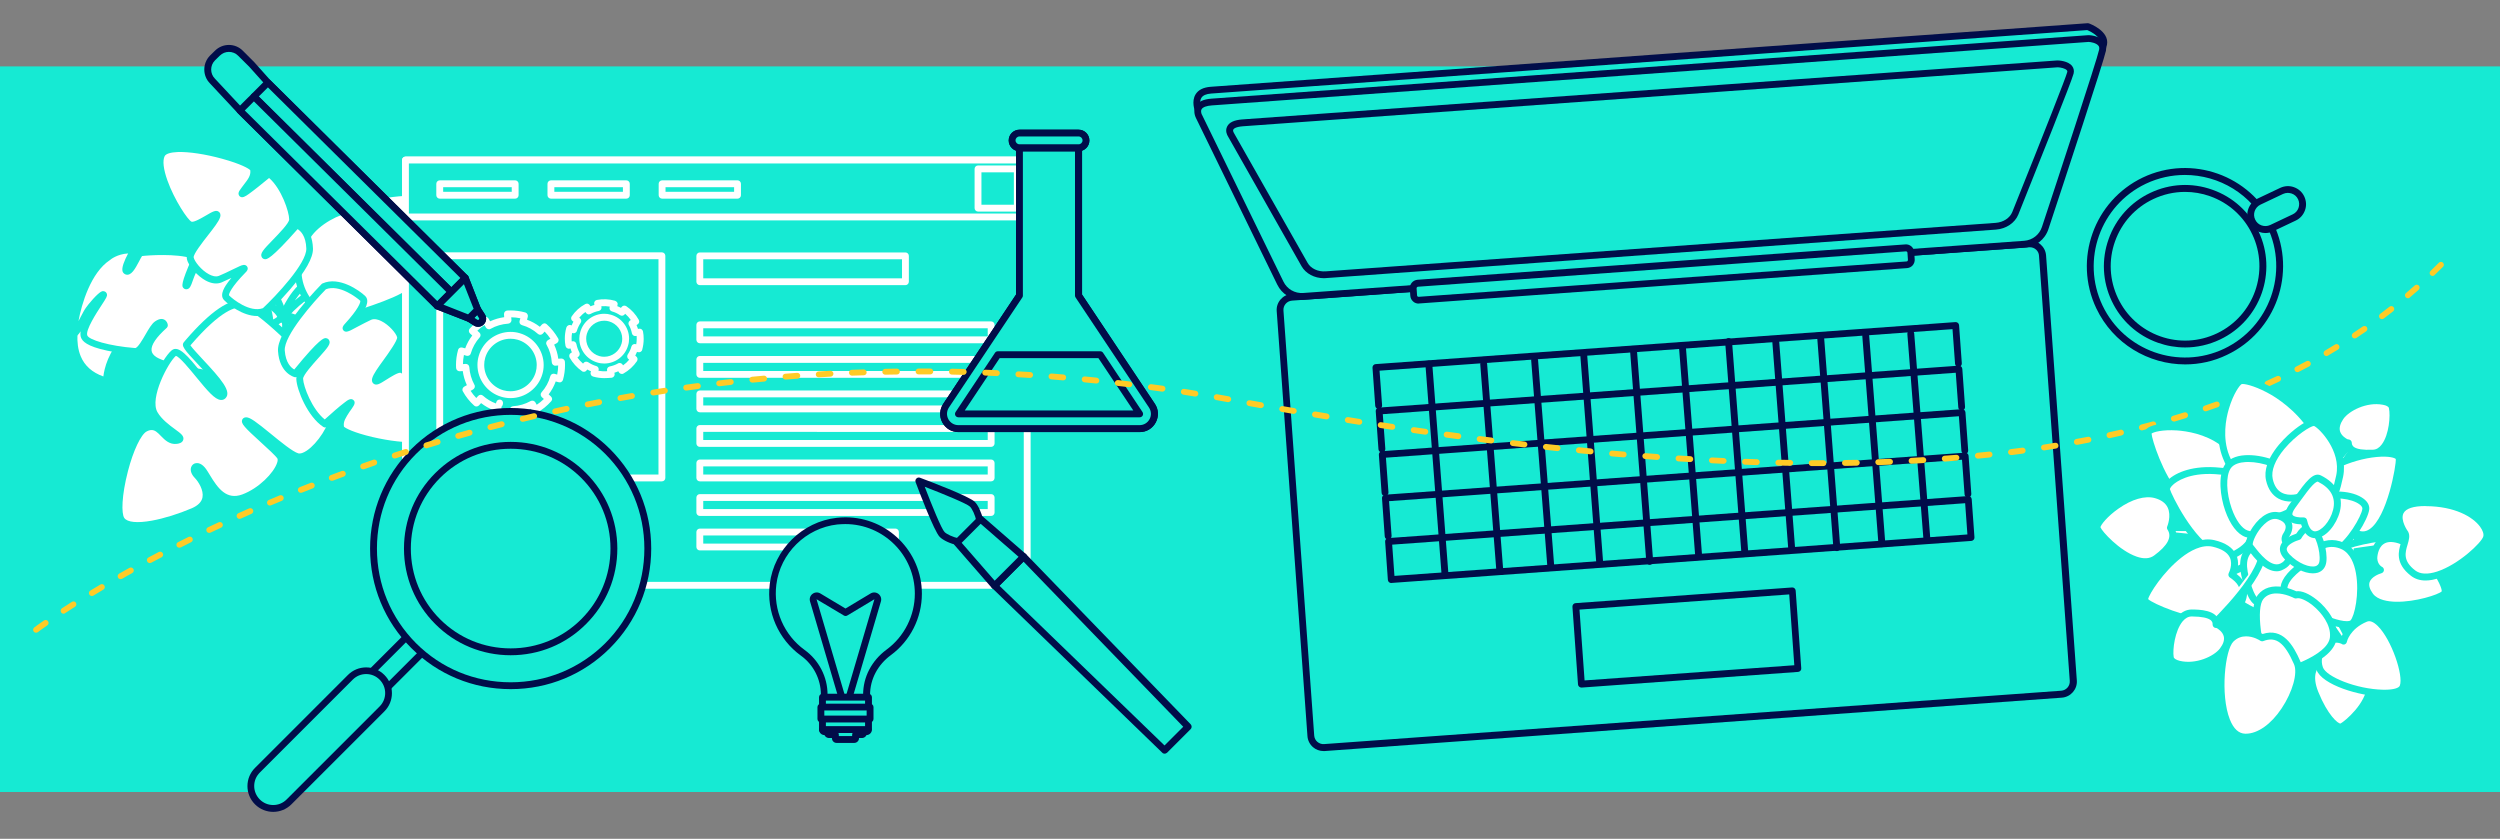
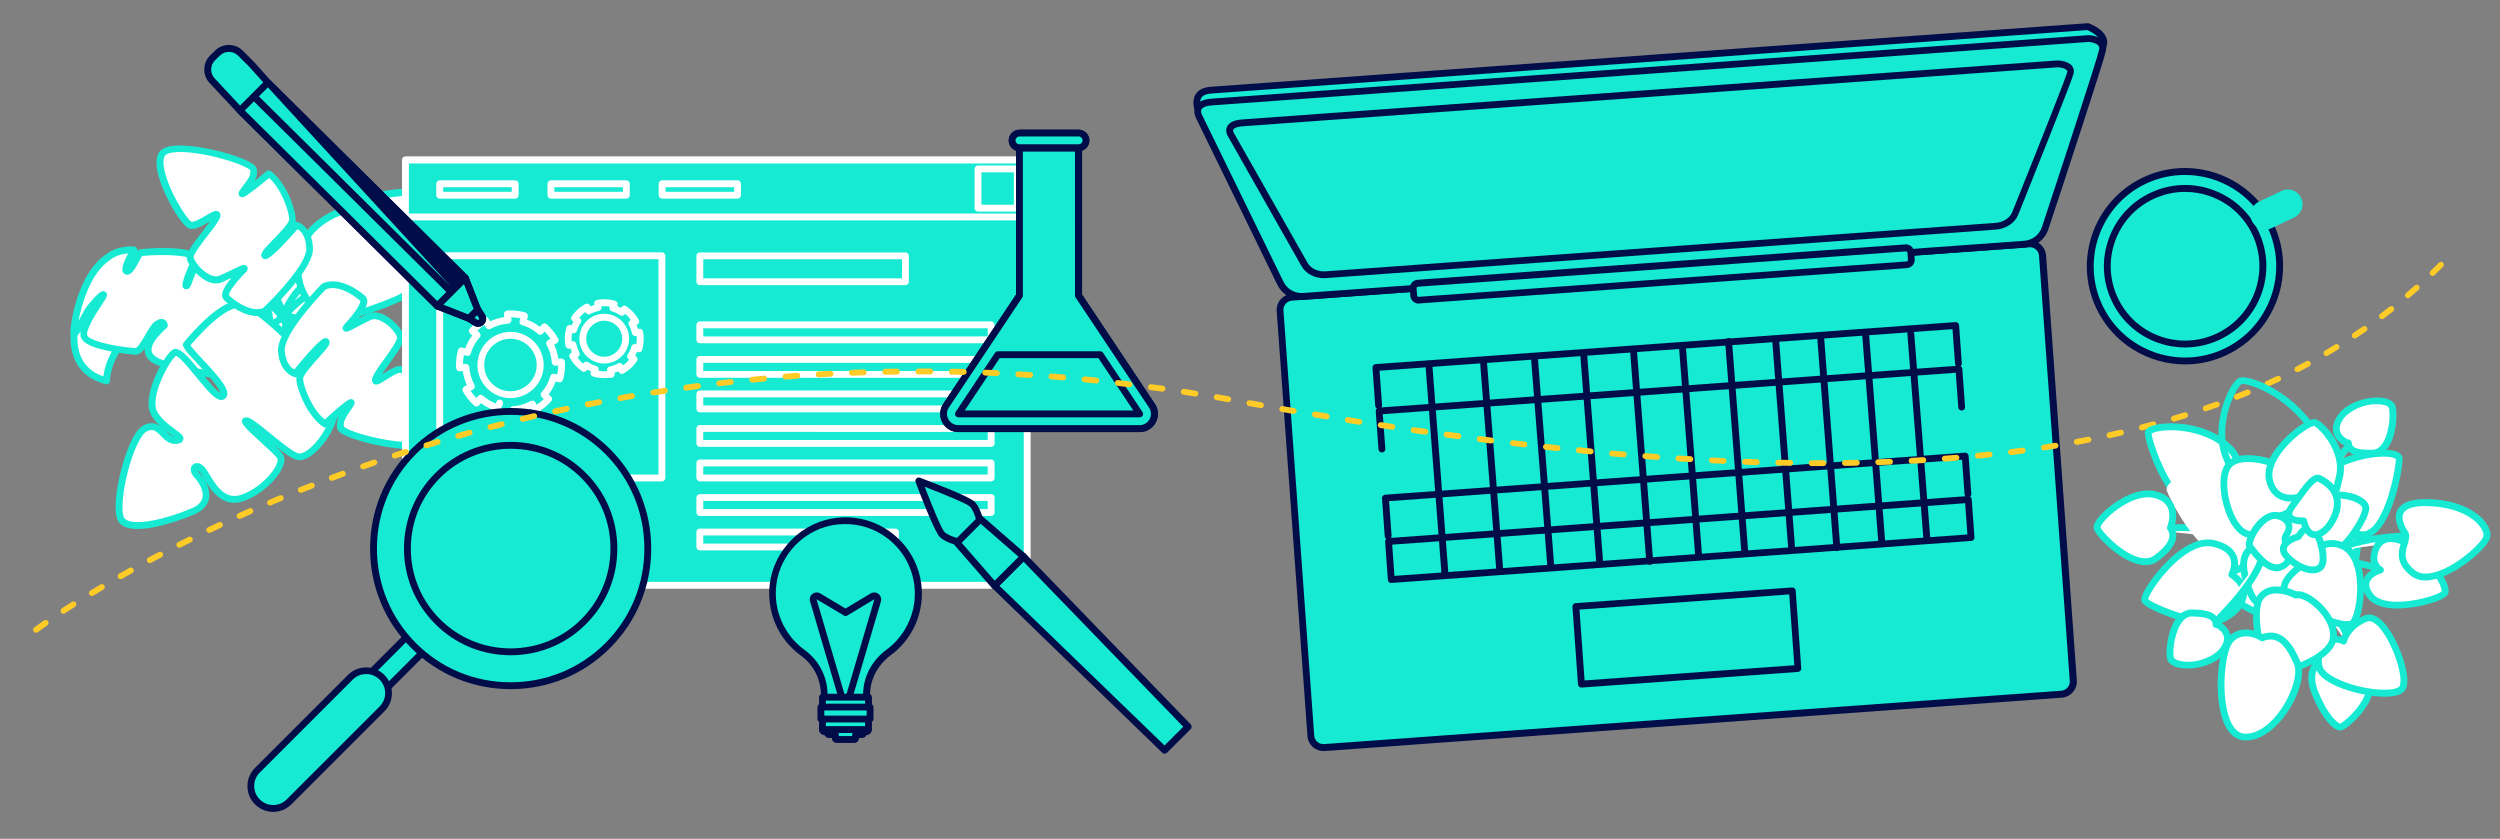
<svg xmlns="http://www.w3.org/2000/svg" version="1.1" x="0px" y="0px" viewBox="0 0 2552.1 856.3" style="enable-background:new 0 0 2552.1 856.3;" xml:space="preserve">
  <rect x="0" y="0" width="2552.1" height="856.3" fill="#808080" stroke="none" />
  <style type="text/css">
	.st0{fill:#16EAD3;}
	.st1{fill:#FFFFFF;}
	.st2{fill:#010D49;}
	.st3{fill-rule:evenodd;clip-rule:evenodd;fill:#16EAD3;}
	.st4{opacity:0.15;}
	.st5{fill:#FFCB26;}
</style>
  <g id="bg">
-     <rect x="-1" y="67.8" class="st0" width="2554" height="740.7" />
-   </g>
+     </g>
  <g id="illu">
    <g>
      <g>
        <path class="st1" d="M130.4,284.5l-36-3.6c0,0-50.9,90.1,14.3,108c0,0-0.5-22.7,20.3-44c20.8-21.3,31.8-61.3,31.8-61.3     L130.4,284.5z" />
        <path class="st0" d="M108.7,392.4c-0.3,0-0.6,0-0.9-0.1c-15.7-4.3-26.4-13-31.8-25.9c-14.2-34.1,14.2-85,15.4-87.2     c0.7-1.2,2-1.9,3.4-1.8l35.8,3.6l30.2-0.8c1.1,0,2.2,0.5,2.9,1.3c0.7,0.9,0.9,2,0.6,3.1c-0.1,0.4-2.9,10.4-8.3,23.1     c-7.3,17.2-15.5,30.6-24.4,39.7c-10.1,10.4-14.8,21.1-17,28.2c-2.4,7.8-2.3,13.2-2.3,13.2c0,1.1-0.5,2.2-1.4,2.8     C110.2,392.1,109.4,392.4,108.7,392.4z M96.4,284.6c-5,9.6-25.4,51.7-14,79.1c4,9.7,11.8,16.6,23.1,20.6c1-8.1,4.9-25.3,21-41.8     c15.9-16.2,26-44.2,29.5-55.2l-25.5,0.7c-0.1,0-0.3,0-0.4,0L96.4,284.6z" />
      </g>
      <g>
        <g>
          <path class="st1" d="M336.8,325.9c0,28.5-23.1,51.6-51.6,51.6c-28.5,0-51.6-23.1-51.6-51.6c0-28.5,23.1-51.6,51.6-51.6      C313.7,274.4,336.8,297.4,336.8,325.9z" />
          <path class="st0" d="M285.2,381c-30.4,0-55.1-24.7-55.1-55.1s24.7-55.1,55.1-55.1s55.1,24.7,55.1,55.1S315.6,381,285.2,381z       M285.2,277.9c-26.5,0-48.1,21.6-48.1,48.1s21.6,48.1,48.1,48.1c26.5,0,48.1-21.6,48.1-48.1S311.7,277.9,285.2,277.9z" />
        </g>
        <g>
          <path class="st1" d="M287.4,325.9c0,0,12.3-34.9,33.7-40.8l1.2,10.4c0,0-25.6,15.7-33.4,30.4H287.4z" />
          <path class="st0" d="M288.8,329.4h-1.4c-1.1,0-2.2-0.6-2.9-1.5s-0.8-2.1-0.4-3.2c0.5-1.5,13.2-36.7,36-43c1-0.3,2-0.1,2.9,0.5      c0.9,0.6,1.4,1.5,1.5,2.5l1.2,10.4c0.1,1.3-0.5,2.7-1.7,3.4c-0.2,0.2-24.9,15.3-32.1,29.1C291.3,328.7,290.1,329.4,288.8,329.4z       M318.1,290c-7,3.5-12.9,10.4-17.1,16.7c7-6,14.1-10.9,17.5-13L318.1,290z" />
        </g>
        <g>
          <path class="st1" d="M270.4,332.1c0,0,0.3,0,0.9-0.2c3.1-0.6,13.9-3.1,16.3-9.3h1.4c0,0,7.1,11.6-2.8,23.5" />
          <path class="st0" d="M286.2,349.7c-0.8,0-1.6-0.3-2.2-0.8c-1.5-1.2-1.7-3.4-0.4-4.9c4.9-5.9,4.9-11.6,4-15.3      c-4.6,4.2-12,6.1-15.6,6.8c-0.6,0.1-1,0.2-1,0.2c-1.9,0.3-3.7-1-4-2.9c-0.3-1.9,1-3.7,2.9-4c0,0,0.3,0,0.7-0.1      c5.9-1.1,12.4-3.8,13.7-7.1c0.5-1.3,1.8-2.2,3.3-2.2h1.4c1.2,0,2.3,0.6,3,1.7c2.9,4.7,6,16.6-3.1,27.5      C288.2,349.2,287.2,349.7,286.2,349.7z" />
        </g>
        <g>
          <path class="st1" d="M246.9,386.3c0,0-71.9-8.1-89-18.8c-17.1-10.7,3.2-29.3,10-35.4c0,0-0.6-5.8-7.4-1.3      c-6.8,4.5-14.5,28.4-22.6,27.8c-8.1-0.6-48.1-5-51.9-15.2c-3.7-10.2,20.3-40.1,20-42.5c-0.4-2.5-13.7,11.4-17.5,18.8      c-3.9,7.4-11,21.8-12.6,20.2c-1.7-1.5,5.3-58.2,34.6-77.4c0,0,9.8-8.7,26.5-7.3c0,0-11.9,20.1-7.4,21.6      c4.5,1.5,11.6-17.9,14-18.7c2.4-0.7,40.6-4.1,57.2,3.7c0,0-13.6,30.1-10.4,29.9c3.2-0.1,4.9-21.9,16.7-24.1      c11.9-2.2,39.8,6.8,52.5,21.6C272.1,304.3,294.2,348.1,246.9,386.3z" />
          <path class="st0" d="M246.9,389.8c-0.1,0-0.3,0-0.4,0c-3-0.3-72.9-8.3-90.5-19.3c-5.1-3.2-7.9-7.3-8.3-12.2      c-0.1-0.8-0.1-1.5,0-2.3c-3,3.9-6.3,6.4-10.1,6.1c-4.8-0.4-16.8-1.7-28-4.1c-21.3-4.5-25.5-9.8-26.9-13.4      c-0.7-1.8-0.7-4-0.4-6.4c-2.4,3.8-3.9,5-5.6,5.3c-1.2,0.2-2.5-0.1-3.4-1c-1.3-1.2-1.6-2.8-1.2-7.1c1.1-14.2,10.2-58.5,36.1-75.7      c1.7-1.4,12.1-9.4,28.9-8c1.2,0.1,2.3,0.8,2.8,1.9c0.4,0.8,0.5,1.8,0.2,2.6c0.7-0.7,1.4-1.2,2.2-1.5c2.9-0.9,41.8-4.6,59.7,3.9      c1.7,0.8,2.5,2.9,1.7,4.6c-0.3,0.7-0.6,1.3-0.9,2c1-0.5,2.2-0.9,3.4-1.1c13.8-2.6,42.9,7.7,55.8,22.8c3.3,3.8,19.5,24.4,17,51.8      c-1.7,18.6-11.8,35.5-29.9,50.1C248.5,389.5,247.7,389.8,246.9,389.8z M164.8,325.6c1,0,1.9,0.2,2.7,0.6      c2.5,1.2,3.6,3.7,3.8,5.5c0.1,1.1-0.3,2.2-1.1,3c-10.8,9.7-16,17.4-15.5,23c0.2,2.6,1.9,4.9,5,6.9c4.6,2.9,17,7.5,49.6,12.9      c16.5,2.8,31.8,4.6,36.5,5.2c15.9-13.2,24.7-28.1,26.2-44.4c1.8-19.1-7.1-37-15.3-46.6c-8.4-9.9-34.3-23.2-49.2-20.5      c-5.7,1.1-8.8,9.8-10.8,15.5c-1.7,4.9-2.9,8.5-6.4,8.6c-1.4,0.1-2.6-0.6-3.4-1.7c-1-1.5-2.6-3.8,9-29.8      c-15.6-5.2-45.2-3.2-50.9-2.4c-0.7,1-2,3.4-2.9,5.2c-4.2,7.9-8.2,15.4-13.8,13.6c-1.4-0.5-2.5-1.5-3.1-2.9      c-1.4-3.8,1.8-11.4,5.6-18.6c-11.5,0.7-18.1,6.4-18.2,6.5c-0.1,0.1-0.3,0.2-0.4,0.3c-19.6,12.9-28.9,44.9-32.1,62.3      c1.4-2.5,2.6-5,3.6-6.8c0.5-1,1-2,1.5-2.8c2.6-5,8.2-11.2,9.8-13c7.8-8.5,9.7-8.2,11.1-7.9c1.6,0.3,2.9,1.6,3.1,3.2      c0.3,2-0.6,3.5-5.5,11c-5,7.6-16.6,25.5-14.6,30.9c1.6,4.5,22.1,10.8,48.8,12.9c2.6,0.2,7.9-9.1,10.5-13.6      c3.5-6,6.5-11.3,9.9-13.6C160.8,326.4,162.9,325.6,164.8,325.6z M79,339L79,339L79,339z M145.3,261L145.3,261z" />
        </g>
        <g>
          <path class="st1" d="M326.3,378.1c0,0-57.1-63.2-77.9-67.6c-20.8-4.4-54.6,37.6-57.8,41.1c-3.2,3.5,45.1,44.6,37.1,52.5      c-8,7.9-41.4-50.7-50-43.7c-8.6,7-29.5,45.5-19.9,62.1c9.5,16.6,35.5,25.4,22.5,27.1c-13,1.7-15.8-20.1-31.9-12.2      c-16.1,7.9-33.4,80.4-24.3,93.5c9.1,13.1,50.7,0.9,73.2-8.7c22.5-9.6,10.8-29.7,4-36.7c-6.8-7-0.5-14,6.4-4.4      c6.9,9.6,17.1,35.8,40.8,27.1c23.7-8.7,43-34.1,37.7-42c-5.2-7.9-41.7-36.7-34.8-36.7c6.8,0,40.1,33.2,52.3,36.7      c12.2,3.5,35.8-24.5,38.5-47.2C344.6,396.1,326.3,378.1,326.3,378.1z" />
          <path class="st0" d="M140.6,540c-8.6,0-15.8-1.9-19.5-7.3c-6-8.7-2.3-34.3,2.7-53.5c2.4-9.1,11-39.3,22.9-45.1      c7.3-3.6,12.6-2,16.8,0.8c-3.4-3.1-6.6-6.7-8.9-10.8c-6-10.4-1.7-26.2,2.9-37.7c5-12.2,12.6-24.6,17.8-28.8      c7-5.7,16.7,6.2,30.1,22.6c5.8,7.2,15.3,18.8,19.4,20.7c-0.3-1.3-1.6-4.4-6.6-10.8c-4.7-6-11.1-12.8-16.7-18.9      c-12.8-13.7-17.1-18.3-13.6-22.1c0.3-0.3,0.8-0.9,1.4-1.7c25.6-29.8,45.7-43.4,59.7-40.5c21.3,4.5,73.5,61.7,79.8,68.6      c1.5,1.5,19.4,20,16.7,43.6c-2.1,18.4-16.4,38.5-28.4,46.5c-5.4,3.6-10.4,4.9-14.5,3.7c-5.3-1.5-13.5-7.5-22.2-14.5      c4,3.8,7.2,7,8.6,9.2c1.7,2.6,1.9,6.1,0.5,10.4c-2,6.1-7.2,13.5-14.2,20.3c-7.7,7.4-16.8,13.3-25.8,16.6      c-22.6,8.3-34.4-11.2-41.4-22.9c-1.3-2.2-2.4-4.1-3.5-5.5c-1.2-1.7-2.2-2.5-2.9-2.9c0.2,0.7,0.7,1.6,1.8,2.8      c4.6,4.7,11.9,15.6,9.8,26.3c-1.4,7-6.4,12.4-14.9,16C196.6,526,163.6,540,140.6,540z M154.8,439c-1.5,0-3.1,0.4-5,1.4      c-5.8,2.9-13.8,19.6-19.2,40.6c-6.5,25.1-6.8,43.3-3.7,47.8c3.1,4.4,13.3,5.4,28.1,2.7c12.3-2.2,27.6-7,40.9-12.7      c6.2-2.7,9.9-6.4,10.8-11c1.4-7.3-4-16-8-20.1c-3.3-3.4-4.7-7.4-3.6-10.7c0.8-2.3,2.6-3.9,5-4.2c2-0.3,6,0.1,10.3,6.1      c1.2,1.7,2.4,3.7,3.8,6c8.3,13.8,17.1,25.7,33,19.9c16.9-6.2,32.4-22.1,35.7-32.4c0.8-2.3,0.6-3.8,0.3-4.3      c-1.9-2.9-9.7-10-16.6-16.3c-17.3-15.7-20.8-19.5-19.4-23.2c0.5-1.3,1.8-2.6,4.1-2.6c4.1,0,10.5,4.9,25.1,16.8      c10,8.2,22.5,18.4,28.1,20c2.1,0.6,5.1-0.4,8.7-2.8c10.7-7.2,23.5-25.6,25.3-41.5c2.4-20.8-14.5-37.7-14.7-37.9      c0,0-0.1-0.1-0.1-0.1c-15.7-17.4-59.9-63.1-76.1-66.5c-6.3-1.3-21.7,1.9-52.9,38.2c-0.1,0.1-0.2,0.3-0.3,0.4      c1.9,2.8,7.6,8.9,12.3,14c19.1,20.4,30.2,33.3,23.4,40c-1.2,1.2-2.8,1.8-4.6,1.7c-6.1-0.3-13.6-9.2-25.4-23.6      c-6.4-7.8-16.9-20.7-20.6-21.4c-7.9,6.9-27,43-18.8,57.4c4.2,7.3,12.1,13.2,18,17.5c5.9,4.3,9.4,6.9,8.4,10.7      c-0.9,3.4-4.9,4-6.5,4.2c-7.4,1-12.3-3.9-16.2-7.9C160.8,441.4,158.2,439,154.8,439z M168.3,439c0.4,0.4,0.8,0.8,1.1,1.1      c3.1,3.1,5.4,5.3,8,5.8c-1-0.7-2-1.5-3-2.2C172.6,442.3,170.4,440.7,168.3,439z" />
        </g>
        <g>
          <g>
            <path class="st1" d="M439.8,220.5l27-7c0,0,49.4,62.7,1.8,84c0,0-2.3-17.4-20.7-31.2c-18.4-13.8-31.5-43-31.5-43L439.8,220.5z" />
            <path class="st0" d="M468.6,301.1c-0.6,0-1.2-0.1-1.7-0.4c-1-0.5-1.6-1.5-1.8-2.6c0-0.1-2.4-16.2-19.3-28.8       c-18.9-14.2-32-43.1-32.6-44.3c-0.5-1-0.4-2.2,0.1-3.1c0.5-1,1.5-1.6,2.6-1.8l23.1-2.9l26.8-6.9c1.3-0.3,2.8,0.1,3.6,1.2       c1.2,1.5,29.1,37.3,22.2,65.3c-2.6,10.7-9.9,18.8-21.6,24.1C469.6,301,469.1,301.1,468.6,301.1z M421.8,226.3       c4.3,8.5,15,27.3,28.3,37.3c13.6,10.2,19,22.3,20.9,28.8c7.5-4.3,12.1-10,13.9-17.4c5.3-21.5-14.1-50.1-19.5-57.5l-24.7,6.4       c-0.1,0-0.3,0.1-0.4,0.1L421.8,226.3z M439.8,220.5L439.8,220.5L439.8,220.5z" />
          </g>
          <g>
            <path class="st1" d="M338.8,328.1c0,0,64.6-17.6,78.8-29.8c14.1-12.2-7.1-26.3-14.1-31c0,0-0.2-5.4,6.6-2.2       c6.8,3.2,17.3,23.9,24.6,22.2c7.3-1.7,43.3-11.4,45.3-21.2c2-9.8-24.3-33.8-24.3-36.1c0-2.3,14.1,8.5,18.7,14.8       c4.6,6.2,13.1,18.4,14.4,16.7c1.3-1.6-13.1-52.5-42.6-65.9c0,0-10.2-6.6-25.2-3c0,0,13.8,16.7,9.8,18.7       c-3.9,2-13.1-14.8-15.4-15.1c-2.3-0.3-37.7,2-51.8,11.5c0,0,16.7,25.6,13.8,25.9c-3,0.3-7.5-19.3-18.7-19.7       c-11.1-0.3-35.4,11.8-44.9,27.2C304.2,256.6,290.1,299.9,338.8,328.1z" />
            <path class="st0" d="M338.8,331.6c-0.6,0-1.2-0.2-1.8-0.5c-18.7-10.9-30.3-24.9-34.6-41.8c-4.8-19.2,1.1-38.4,8.2-50       c9.7-15.7,34.9-29.3,48-28.9c0.9,0,1.8,0.1,2.6,0.3c-0.3-0.4-0.5-0.8-0.8-1.2c-1-1.6-0.6-3.7,1-4.8       c15.3-10.3,51.5-12.4,54.3-12c0.6,0.1,1.1,0.3,1.7,0.6c-0.1-0.6-0.1-1.2,0.1-1.9c0.4-1.1,1.3-2,2.5-2.3       c15.2-3.6,25.9,2.2,27.7,3.3c26.2,12.1,40.8,51.4,43.9,64.3c0.9,3.6,1,5.4-0.2,6.9c-0.8,1-1.9,1.5-3.1,1.5       c-1.5,0-2.9-0.8-5.3-3.3c0.5,1.8,0.6,3.4,0.3,4.9c-0.7,3.5-3.8,9-22.8,16.2c-9.9,3.8-20.7,6.7-25.1,7.7       c-3.4,0.8-6.6-0.8-9.8-3.7c0.1,0.5,0.1,0.9,0.2,1.4c0.3,4.6-1.7,8.9-5.9,12.5c-14.6,12.6-77.5,29.8-80.1,30.5       C339.4,331.5,339.1,331.6,338.8,331.6z M358.1,217.5c-10.1,0-32.8,11.5-41.5,25.6c-6.1,9.9-11.7,27.5-7.4,44.6       c3.7,14.6,13.8,26.9,30,36.7c18.8-5.2,65.2-19.3,76-28.6c2.5-2.2,3.7-4.4,3.5-6.8c-0.3-5.1-6.2-11.3-17.3-18.6       c-0.9-0.6-1.5-1.6-1.6-2.8c-0.1-1.8,0.6-4.3,2.8-5.8c2.2-1.5,5.2-1.4,8.8,0.3c3.6,1.7,7.1,6,11.1,11.1       c2.7,3.4,9.1,11.4,11.3,10.9c19.3-4.5,41.6-13.4,42.6-18.5c1-5.1-12.1-19.7-17.7-26c-5.6-6.2-6.6-7.5-6.6-9.4       c0-1.7,1-3.1,2.6-3.6c1.3-0.4,3.1-1,11.6,5.7c1.8,1.4,7.7,6.3,10.9,10.6c0.5,0.7,1.1,1.5,1.8,2.4c0.9,1.2,2.1,2.8,3.3,4.5       c-5.5-15.6-18.2-42-37.5-50.8c-0.2-0.1-0.3-0.2-0.4-0.2c-0.3-0.2-6.8-4.2-16.9-3.4c4.4,5.9,8.3,12.3,7.5,16       c-0.3,1.5-1.2,2.6-2.5,3.3c-5.1,2.5-9.8-3.8-14.8-10.5c-1.1-1.4-2.5-3.3-3.3-4.2c-5.6,0-32.1,2.3-45.7,9.2       c14.2,22,13.1,24.3,12.3,26c-0.6,1.2-1.7,2-3.1,2.2c-3.4,0.4-5.1-2.8-7.4-7.1c-2.6-4.9-6.6-12.4-11.8-12.6       C358.4,217.5,358.2,217.5,358.1,217.5z M413.8,199.4L413.8,199.4L413.8,199.4z" />
          </g>
        </g>
        <g>
          <path class="st1" d="M270.4,280.9c0,0,20.6,36.9,19.4,45.1h-2.4c0,0,0.4-8-14.5-15.8L270.4,280.9z" />
          <path class="st0" d="M289.8,329.4h-2.4c-1,0-2-0.3-2.6-1c-0.6-0.7-1-1.6-0.9-2.5c-0.1-0.7-1-6.5-12.6-12.6      c-1.1-0.6-1.8-1.6-1.9-2.8l-2.5-29.3c-0.1-1.6,0.9-3.2,2.5-3.6c1.6-0.5,3.3,0.2,4.1,1.6c5,8.9,21.1,38.6,19.8,47.3      C293,328.2,291.6,329.4,289.8,329.4z M276.2,308c2.3,1.3,4.2,2.6,5.8,3.9c-1.9-4.3-4.2-9.2-6.7-14.2L276.2,308z" />
        </g>
        <g>
          <path class="st1" d="M287.4,321.5c0,0,23.2,0.7,33.7,22l-7.1,2.6c0,0-15.3-19.9-26.1-22.4l-0.2-1L287.4,321.5z" />
          <path class="st0" d="M313.9,349.7c-1.1,0-2.1-0.5-2.8-1.4c-4-5.3-16.2-19.3-24.1-21.2c-1.4-0.3-2.4-1.4-2.7-2.8l-0.4-2.2      c-0.2-1,0.1-2.1,0.8-2.9c0.7-0.8,1.7-1.3,2.8-1.2c1,0,25.5,1,36.7,23.9c0.4,0.9,0.5,1.9,0.1,2.8c-0.4,0.9-1.1,1.6-2,2l-7.1,2.6      C314.8,349.6,314.3,349.7,313.9,349.7z M304.2,330.3c1.1,1,2.1,2,3.2,3.2c3.3,3.4,6,6.6,7.6,8.6l0.9-0.3      C312.7,336.3,308.4,332.7,304.2,330.3z" />
        </g>
        <g>
          <path class="st1" d="M270.3,317.6c0,0,46.5-43.6,45.9-64c-0.6-20.4-13.3-24-13.3-24s-30.5,34.8-32.6,31.2      c-2.1-3.5,28.3-27.6,28.3-36.9c0-9.2-9.2-36.1-24.1-46.8c0,0-32.6,27.5-26.9,19.1c5.7-8.4,12.8-14.1,11.3-23.3      c-1.4-9.2-85.2-32.2-94-15.1c-8.8,17.2,21.4,69.1,29.4,71.9c7.9,2.7,29.9-17.2,27.1-8.7c-2.8,8.6-28.6,34.6-27.1,42.5      c1.6,7.9,18.6,26.3,30.6,21.4c12-5,29.1-14.9,23.4-9.2c-5.7,5.7-22.1,22.9-17.1,28.1C236.2,309.1,255.3,323.7,270.3,317.6z" />
          <path class="st0" d="M262.4,322.6c-14.5,0-29-11.4-33.7-16.3c-5.3-5.5,1.6-14.9,4.2-18.4c1.1-1.4,2.2-2.8,3.3-4.2      c-3.4,1.6-6.8,3.2-10,4.6c-4.7,1.9-10.3,1.3-16.2-1.9c-7.8-4.2-17.7-14.5-19.2-22c-1.1-5.8,5.3-14.5,16-28.2      c2.7-3.5,5.7-7.3,7.9-10.4c-0.3,0.2-0.5,0.3-0.8,0.5c-8.9,5.2-15.6,8.7-20.8,7c-6.8-2.3-20.1-24.3-27.1-41.6      c-6.5-16.1-7.9-28-4.3-35.1c4.1-8.1,18.6-10.1,42.9-6.2c12.4,2,26,5.4,37.2,9.4c19.5,6.9,20.1,11.1,20.4,12.9      c0.7,4.6-0.3,8.5-2.2,12c3.9-3.1,8.1-6.6,12-9.9c1.2-1,3-1.1,4.3-0.2c15.6,11.1,25.6,38.9,25.6,49.6c0,0.7-0.1,1.5-0.3,2.3      c0.6-0.2,1.3-0.2,2,0c0.6,0.2,15.2,4.6,15.9,27.2c0.3,9.3-7.7,23.5-23.6,42c-11.5,13.4-23.3,24.5-23.4,24.6      c-0.3,0.3-0.7,0.5-1.1,0.7C268.6,322.1,265.5,322.6,262.4,322.6z M270.3,317.6L270.3,317.6L270.3,317.6z M233.8,301.5      c3.8,3.9,21.2,17.9,34.6,13.1c13-12.2,44.8-45.7,44.3-60.9c-0.4-12.9-5.9-18-8.9-19.8c-27.5,31.2-31.6,30.9-33.4,30.7      c-1.3-0.1-2.4-0.8-3.1-1.9c-2.3-3.9,1.7-8,11.3-17.9c5.8-6,16.6-17,16.6-20.8c0-7.8-7.9-31.4-20.5-42.3c-2.5,2.1-6.8,5.6-11.1,9      c-3.9,3.1-7.2,5.6-9.6,7.3c-3.4,2.4-6.7,4.7-9.3,2.4c-0.9-0.9-2.2-2.8,0-6.1c1.4-2.1,2.9-4,4.3-5.9c4.2-5.4,7.2-9.3,6.5-14.6      c-1.3-1.7-9.7-6.5-28.6-11.7c-17.3-4.8-34.3-7.3-45.6-6.9c-7.2,0.3-12,1.8-13.2,4.2c-2.3,4.5-1.3,13.3,2.8,24.8      c7.1,20,20.9,40.5,24.6,42.1c2.5,0.9,10.9-4.1,14.9-6.4c6.6-3.9,10.3-6,13.1-3.6c1.1,0.9,2.2,2.6,1.1,5.8      c-1.4,4.1-6.4,10.6-12.3,18.1c-5.3,6.8-15.1,19.3-14.6,22.6c0.8,4,7.7,13,15.6,17.2c2.8,1.5,6.8,3,10.2,1.6      c4.2-1.7,9.1-4.1,13.4-6.2c3-1.5,5.6-2.7,7.6-3.6c2.4-1.1,5.7-2.5,7.7,0.2c1.9,2.7-0.6,5.3-1.5,6.1      C235.8,293.3,233.4,300.2,233.8,301.5z M218.1,219.8L218.1,219.8L218.1,219.8z M250.2,198.7L250.2,198.7L250.2,198.7z" />
        </g>
        <g>
          <path class="st1" d="M330.9,292.5c0,0-44.8,45.4-43.4,65.7c1.4,20.3,14.2,23.4,14.2,23.4s29.1-35.9,31.4-32.5      c2.3,3.5-27.3,28.7-26.9,37.9c0.4,9.2,10.6,35.8,25.9,45.8c0,0,31.5-28.7,26.2-20.1c-5.3,8.6-12.2,14.6-10.4,23.7      c1.8,9.2,86.4,28.9,94.5,11.4c8.1-17.5-24.1-68.2-32.1-70.7c-8-2.4-29.2,18.3-26.7,9.7c2.5-8.7,27.3-35.7,25.4-43.5      c-1.9-7.8-19.6-25.6-31.4-20.2c-11.8,5.4-28.5,16-23,10.1c5.4-5.9,21.2-23.7,16-28.7C365.2,299.6,345.6,285.8,330.9,292.5z" />
          <path class="st0" d="M420.1,458.5c-5.1,0-10.9-0.4-17.4-1.2c-12.5-1.5-26.2-4.4-37.6-8c-19.7-6.1-20.5-10.3-20.9-12.1      c-0.9-4.6,0-8.5,1.7-12c-3.8,3.3-7.9,6.9-11.6,10.3c-1.2,1.1-2.9,1.2-4.3,0.3c-16-10.5-27-37.8-27.5-48.6c0-0.7,0-1.5,0.2-2.3      c-0.6,0.2-1.3,0.3-2,0.1c-0.6-0.2-15.4-4-16.9-26.6c-0.6-9.3,6.8-23.8,22-42.9c11-13.9,22.4-25.4,22.5-25.5      c0.3-0.3,0.7-0.6,1.1-0.7c16.7-7.5,37.5,7.2,43.4,12.9c5.5,5.3-1.1,14.9-3.5,18.5c-1,1.5-2.1,2.9-3.2,4.4      c3.3-1.7,6.7-3.5,9.9-4.9c4.6-2.1,10.2-1.7,16.2,1.2c8,3.9,18.3,13.8,20,21.3c1.4,5.7-4.7,14.7-14.9,28.8      c-2.6,3.6-5.4,7.5-7.5,10.7c0.3-0.2,0.5-0.3,0.8-0.5c8.7-5.5,15.3-9.3,20.5-7.8c6.8,2.1,21,23.5,28.6,40.5      c7.1,15.9,9,27.6,5.6,35C442.6,455.4,434.1,458.5,420.1,458.5z M351.1,435.5c1.4,1.6,9.9,6.1,29,10.6c17.5,4.1,34.6,6,45.9,5.1      c7.1-0.6,11.9-2.3,13-4.7c2.1-4.6,0.8-13.4-3.7-24.7c-7.9-19.7-22.4-39.7-26.2-41.2c-2.5-0.8-10.7,4.5-14.7,7      c-6.5,4.1-10,6.4-13,4.1c-1.1-0.8-2.3-2.5-1.4-5.7c1.2-4.2,6-10.9,11.6-18.6c5-6.9,14.3-19.9,13.8-23.1      c-0.9-3.9-8.2-12.7-16.3-16.6c-2.8-1.4-6.9-2.7-10.3-1.2c-4.2,1.9-8.9,4.5-13.2,6.7c-2.9,1.6-5.5,2.9-7.4,3.9      c-2.4,1.1-5.6,2.7-7.7,0.1c-2-2.6,0.4-5.3,1.2-6.2c14.4-15.6,16.5-22.5,16.1-23.9c-3.9-3.7-21.9-17.1-35.1-11.8      c-12.5,12.7-43,47.3-42,62.5c0.9,12.8,6.6,17.7,9.7,19.4c26.3-32.3,30.4-32.1,32.2-32c1.3,0.1,2.5,0.7,3.2,1.8      c2.5,3.8-1.4,8-10.6,18.3c-5.6,6.2-15.9,17.7-15.8,21.4c0.3,7.8,9.1,31.1,22.1,41.5c2.4-2.2,6.6-5.9,10.7-9.5      c3.8-3.3,6.9-5.8,9.3-7.6c3.3-2.6,6.5-5,9.2-2.8c1,0.8,2.3,2.7,0.2,6.1c-1.3,2.2-2.7,4.1-4.1,6      C353.1,426.2,350.2,430.2,351.1,435.5z M351,435.4L351,435.4z" />
        </g>
      </g>
    </g>
    <g id="XMLID_18_">
      <g id="XMLID_14_">
        <g id="XMLID_15_">
          <g id="XMLID_93_">
            <g>
              <path class="st0" d="M1329.6,290.4c-9.9,0.7-19.2-4.6-23.5-13.5l-83-165c0,0-7.6-18.5,12.9-20c20.6-1.5,895.2-64.8,895.2-64.8        s18.3,6.7,16.2,17.9c-1.8,9.2-45.8,130.8-60.5,175.6c-3.1,9.3-11.4,15.8-21.2,16.5L1329.6,290.4z" />
            </g>
            <g>
              <path class="st2" d="M1327.8,294c-10.6,0-20.2-5.9-24.8-15.5l-83-164.9c0-0.1-0.1-0.2-0.1-0.2c-0.2-0.4-3.9-9.8,0.6-17.1        c2.8-4.6,8-7.1,15.3-7.7C1256.4,87,2131,23.7,2131,23.7c0.5,0,1,0,1.5,0.2c0.9,0.3,21.1,7.8,18.4,21.8        c-1,5-11.9,36.2-29.7,86.9c-12,34-24.3,69.1-30.9,89.1c-3.5,10.7-13.1,18.1-24.3,18.9l-736.1,53.3l0,0        C1329.2,294,1328.5,294,1327.8,294z M1329.6,290.4L1329.6,290.4L1329.6,290.4z M1226.3,110.5l82.9,164.8        c3.7,7.7,11.6,12.2,20.1,11.6l736.1-53.3c8.4-0.6,15.5-6.2,18.1-14.1c6.6-20,19-55.2,31-89.2c14-39.8,28.5-81,29.4-85.9        c1.2-6.4-8.8-11.9-13.2-13.7c-29.3,2.1-874.2,63.3-894.4,64.8c-5,0.4-8.3,1.8-9.9,4.4C1224.3,103.3,1225.6,108.6,1226.3,110.5        z" />
            </g>
          </g>
          <g id="XMLID_29_">
            <g>
              <path class="st0" d="M2104.6,708.6l-752.6,54.5c-7.1,0.5-13.3-4.9-13.8-12l-31.4-433.9c-0.5-7.1,4.9-13.3,12-13.8l752.6-54.5        c7.1-0.5,13.3,4.9,13.8,12l31.4,433.9C2117,701.9,2111.7,708.1,2104.6,708.6z" />
            </g>
            <g>
              <path class="st2" d="M1351,766.7c-3.9,0-7.7-1.4-10.7-4c-3.3-2.9-5.3-6.9-5.6-11.2l-31.4-433.9c-0.7-9,6.2-16.9,15.2-17.6        l752.6-54.5c9-0.7,16.9,6.2,17.6,15.2l31.4,433.9c0.7,9-6.2,16.9-15.2,17.6c0,0,0,0,0,0l-752.6,54.5        C1351.8,766.6,1351.4,766.7,1351,766.7z M2072.2,252.4c-0.2,0-0.5,0-0.7,0l-752.6,54.5c-5.2,0.4-9.1,4.9-8.7,10.1l31.4,433.9        c0.2,2.5,1.3,4.8,3.2,6.4s4.3,2.5,6.8,2.3l752.6-54.5h0c5.2-0.4,9.1-4.9,8.7-10.1l-31.4-433.9        C2081.3,256.2,2077.1,252.4,2072.2,252.4z M2104.6,708.6L2104.6,708.6L2104.6,708.6z" />
            </g>
          </g>
          <g id="XMLID_25_">
            <g>
              <rect x="1611.3" y="610.9" transform="matrix(0.997 -7.220972e-02 7.220972e-02 0.997 -42.491 126.05)" class="st0" width="221.6" height="79.5" />
            </g>
            <g>
              <path class="st2" d="M1614.4,701.9c-1.8,0-3.4-1.4-3.5-3.2l-5.7-79.3c-0.1-1.9,1.3-3.6,3.2-3.7l221-16        c0.9-0.1,1.8,0.2,2.5,0.8c0.7,0.6,1.1,1.5,1.2,2.4l5.7,79.3c0.1,0.9-0.2,1.8-0.8,2.5s-1.5,1.1-2.4,1.2l-221,16        C1614.6,701.9,1614.5,701.9,1614.4,701.9z M1612.4,622.3l5.2,72.3l214.1-15.5l-5.2-72.3L1612.4,622.3z" />
            </g>
          </g>
          <g id="XMLID_8_">
            <rect x="1418.1" y="531.3" transform="matrix(0.997 -7.221050e-02 7.221050e-02 0.997 -35.298 125.268)" class="st0" width="593.4" height="39" />
            <path class="st2" d="M1420.3,595.2c-1.8,0-3.4-1.4-3.5-3.2L1414,553c-0.1-0.9,0.2-1.8,0.8-2.5s1.5-1.1,2.4-1.2l591.9-42.9       c1.9-0.1,3.6,1.3,3.7,3.2l2.8,38.9c0.1,0.9-0.2,1.8-0.8,2.5s-1.5,1.1-2.4,1.2l-591.9,42.9       C1420.5,595.2,1420.4,595.2,1420.3,595.2z M1421.2,556l2.3,31.9l584.9-42.3l-2.3-31.9L1421.2,556z" />
          </g>
          <g id="XMLID_12_">
            <polyline class="st0" points="1417.1,547.3 1414.3,508.4 2006.2,465.5 2009,504.4      " />
            <path class="st2" d="M1417.1,550.8c-1.8,0-3.4-1.4-3.5-3.2l-2.8-38.9c-0.1-0.9,0.2-1.8,0.8-2.5s1.5-1.1,2.4-1.2l591.9-42.9       c1.9-0.1,3.6,1.3,3.7,3.2l2.8,38.9c0.1,1.9-1.3,3.6-3.2,3.7c-1.9,0.1-3.6-1.3-3.7-3.2l-2.6-35.4L1418,511.6l2.6,35.4       c0.1,1.9-1.3,3.6-3.2,3.7C1417.3,550.8,1417.2,550.8,1417.1,550.8z" />
          </g>
          <g id="XMLID_11_">
            <polyline class="st0" points="1413.9,502.9 1411.1,463.9 2003,421.1 2005.8,460      " />
-             <path class="st2" d="M1413.9,506.4c-1.8,0-3.4-1.4-3.5-3.2l-2.8-38.9c-0.1-0.9,0.2-1.8,0.8-2.5c0.6-0.7,1.5-1.1,2.4-1.2       l591.9-42.9c0.9-0.1,1.8,0.2,2.5,0.8s1.1,1.5,1.2,2.4l2.8,38.9c0.1,1.9-1.3,3.6-3.2,3.7c-1.9,0.1-3.6-1.3-3.7-3.2l-2.6-35.4       l-584.9,42.3l2.6,35.4c0.1,1.9-1.3,3.6-3.2,3.7C1414,506.4,1414,506.4,1413.9,506.4z" />
          </g>
          <g id="XMLID_7_">
            <polyline class="st0" points="1410.7,458.4 1407.8,419.5 1999.7,376.7 2002.6,415.6      " />
            <path class="st2" d="M1410.7,461.9c-1.8,0-3.4-1.4-3.5-3.2l-2.8-38.9c-0.1-0.9,0.2-1.8,0.8-2.5c0.6-0.7,1.5-1.1,2.4-1.2       l591.9-42.8c0.9-0.1,1.8,0.2,2.5,0.8c0.7,0.6,1.1,1.5,1.2,2.4l2.8,38.9c0.1,1.9-1.3,3.6-3.2,3.7c-1.9,0.1-3.6-1.3-3.7-3.2       l-2.6-35.4l-584.9,42.3l2.6,35.4c0.1,1.9-1.3,3.6-3.2,3.7C1410.8,461.9,1410.7,461.9,1410.7,461.9z" />
          </g>
          <g id="XMLID_1_">
            <polyline class="st0" points="1407.4,414 1404.6,375.1 1996.5,332.2 1999.3,371.1      " />
            <path class="st2" d="M1407.4,417.5c-1.8,0-3.4-1.4-3.5-3.2l-2.8-38.9c-0.1-1.9,1.3-3.6,3.2-3.7l591.9-42.9       c1.9-0.1,3.6,1.3,3.7,3.2l2.8,38.9c0.1,1.9-1.3,3.6-3.2,3.7c-1.9,0.1-3.6-1.3-3.7-3.2l-2.6-35.4l-584.9,42.4l2.6,35.4       c0.1,1.9-1.3,3.6-3.2,3.7C1407.6,417.5,1407.5,417.5,1407.4,417.5z" />
          </g>
          <g id="XMLID_6_">
            <path class="st0" d="M1330.5,302.6c-9.9,0.7-19.1-4.6-23.5-13.5l-83-170c0,0-7.6-13.5,12.9-15c20.6-1.5,895.2-64.8,895.2-64.8       s16.3,0.7,14.1,11.9c-1.8,9.2-43.8,136.8-58.5,181.6c-3.1,9.3-11.4,15.8-21.2,16.5L1330.5,302.6z" />
            <path class="st2" d="M1328.7,306.1c-10.5,0-20.1-5.9-24.8-15.5l-82.9-169.9c-0.5-1-3.4-6.9-0.5-12.3c2.4-4.5,7.9-7.1,16.3-7.7       c20.6-1.5,895.2-64.8,895.2-64.8c0.1,0,0.3,0,0.4,0c1.1,0,10.7,0.6,15.3,6.4c2.1,2.6,2.8,6,2.1,9.6       c-1.8,9.3-41.6,130.4-58.7,182c-3.5,10.7-13.1,18.1-24.3,18.9l-736.1,53.3h0C1330,306.1,1329.4,306.1,1328.7,306.1z        M2132.2,42.8c-15.5,1.1-874.6,63.3-895,64.8c-5.6,0.4-9.4,1.8-10.6,4c-1.3,2.4,0.4,5.7,0.5,5.7c0,0,0.1,0.1,0.1,0.2l83,170       c3.7,7.6,11.6,12.2,20.1,11.6c0,0,0,0,0,0l736.1-53.3c8.4-0.6,15.5-6.2,18.1-14.1c13.3-40.2,56.7-172,58.4-181.1       c0.4-2.2-0.2-3.3-0.8-4C2139.9,43.8,2134.3,42.9,2132.2,42.8z" />
          </g>
          <g id="XMLID_5_">
            <path class="st0" d="M1353.5,280.5c-9.2,0.7-17.7-3.4-21.7-10.4l-75.3-132.7c0,0-6.9-10.5,12.2-11.9       c19.1-1.4,831.8-60.2,831.8-60.2s15.1,0.4,13,9.2c-1.7,7.3-42.1,108-56.2,143.3c-2.9,7.3-10.8,12.6-19.9,13.2L1353.5,280.5z" />
            <path class="st2" d="M1351.5,284c-9.7,0-18.5-4.7-22.8-12.2l-75.2-132.7c-0.6-0.9-3.1-5.4-0.8-9.9c2.1-4.3,7.2-6.7,15.7-7.3       c19.1-1.4,831.8-60.2,831.8-60.2c0.1,0,0.2,0,0.3,0c1.1,0,10.7,0.4,14.8,5.7c1.7,2.2,2.2,4.9,1.5,7.8       c-1.7,7.1-36.1,93.1-56.4,143.8c-3.5,8.6-12.4,14.6-22.9,15.4l-684,49.5h0C1353,284,1352.3,284,1351.5,284z M1353.5,280.5       L1353.5,280.5L1353.5,280.5z M2100.6,68.7c-13.6,1-812.7,58.8-831.7,60.2c-7.9,0.6-9.6,2.7-9.9,3.4c-0.7,1.3,0.5,3.1,0.5,3.2       c0,0,0.1,0.1,0.1,0.2l75.3,132.7c3.2,5.7,10.6,9.2,18.4,8.6h0l684-49.5c7.8-0.6,14.4-4.9,16.9-11       c33.5-83.4,55-138.1,56.1-142.8c0.3-1.1,0-1.6-0.3-1.9C2108.4,69.8,2103.6,68.8,2100.6,68.7z" />
          </g>
          <g id="XMLID_4_">
            <path class="st0" d="M1946.5,270.3l-498.1,36.1c-2.7,0.2-5.1-1.9-5.3-4.6l-0.5-7.3c-0.2-2.7,1.9-5.1,4.6-5.3l498.1-36.1       c2.7-0.2,5.1,1.9,5.3,4.6l0.5,7.3C1951.3,267.7,1949.3,270.1,1946.5,270.3z" />
            <path class="st2" d="M1448.1,309.9c-2,0-4-0.7-5.5-2.1c-1.7-1.5-2.7-3.5-2.9-5.8l-0.5-7.3c-0.3-4.7,3.2-8.7,7.8-9.1l498.1-36.1       c2.3-0.2,4.4,0.6,6.1,2c1.7,1.5,2.7,3.5,2.9,5.8l0.5,7.3c0.2,2.3-0.6,4.4-2,6.2c-1.5,1.7-3.5,2.7-5.8,2.9l-498.1,36.1       C1448.5,309.9,1448.3,309.9,1448.1,309.9z M1945.7,256.6c0,0-0.1,0-0.1,0l-498.1,36.1c-0.8,0.1-1.4,0.8-1.4,1.6l0.5,7.3       c0,0.5,0.3,0.9,0.5,1s0.5,0.4,1.1,0.4l498.1-36.1c0,0,0,0,0,0c0.5,0,0.9-0.3,1-0.5c0.1-0.2,0.4-0.5,0.4-1.1l-0.5-7.3       c0-0.5-0.3-0.9-0.5-1C1946.5,256.8,1946.1,256.6,1945.7,256.6z" />
          </g>
        </g>
      </g>
      <g id="XMLID_10_">
        <g id="XMLID_17_">
          <path class="st0" d="M2318,230.3c22.9,48.2,2.4,106-45.8,128.9c-48.2,22.9-106,2.4-128.9-45.8c-22.9-48.3-2.4-106,45.8-128.9      C2237.3,161.5,2295,182,2318,230.3z" />
          <path class="st2" d="M2230.7,372c-37.5,0-73.5-21.1-90.7-57.2c-23.7-49.9-2.4-109.8,47.5-133.6c49.9-23.7,109.8-2.4,133.5,47.5      l0,0c23.7,49.9,2.4,109.8-47.5,133.5C2259.8,368.9,2245.1,372,2230.7,372z M2230.4,178.6c-13.4,0-27,2.9-39.9,9      c-46.4,22.1-66.2,77.8-44.2,124.2c22.1,46.4,77.8,66.2,124.2,44.2c46.4-22.1,66.2-77.8,44.2-124.2      C2298.8,198.2,2265.3,178.6,2230.4,178.6z" />
        </g>
        <g id="XMLID_16_">
          <path class="st0" d="M2302.3,237.7c18.8,39.6,2,87-37.6,105.8c-39.6,18.8-87,2-105.8-37.6c-18.8-39.6-2-87,37.6-105.8      C2236.1,181.3,2283.5,198.1,2302.3,237.7z" />
          <path class="st2" d="M2230.7,354.7c-9.4,0-18.8-1.6-27.8-4.8c-20.9-7.4-37.6-22.5-47.1-42.5c-9.5-20-10.7-42.5-3.2-63.4      c7.4-20.9,22.5-37.6,42.5-47.1c20-9.5,42.5-10.7,63.4-3.2c20.9,7.4,37.6,22.5,47.1,42.5c19.6,41.3,2,90.8-39.3,110.4      C2254.9,352,2242.8,354.7,2230.7,354.7z M2230.5,195.9c-11.1,0-22.2,2.5-32.5,7.4c-18.3,8.7-32.1,24-38.9,43.1s-5.7,39.7,3,58      c8.7,18.3,24,32.1,43.1,38.9c19.1,6.8,39.7,5.7,58-3c37.8-18,53.9-63.3,36-101.1c-8.7-18.3-24-32.1-43.1-38.9      C2247.7,197.3,2239.1,195.9,2230.5,195.9z" />
        </g>
        <g id="XMLID_13_">
          <path class="st0" d="M2342,222l-23,10.9c-7.5,3.6-16.4,0.4-20-7.1l0,0c-3.6-7.5-0.4-16.4,7.1-20l23-10.9      c7.5-3.6,16.4-0.4,20,7.1l0,0C2352.6,209.5,2349.5,218.4,2342,222z" />
-           <path class="st2" d="M2312.6,237.9c-2.1,0-4.2-0.4-6.2-1.1c-4.7-1.7-8.4-5-10.5-9.5c-4.4-9.2-0.4-20.3,8.8-24.6l23-10.9      c4.5-2.1,9.5-2.4,14.1-0.7c4.7,1.7,8.4,5,10.5,9.5c2.1,4.5,2.4,9.5,0.7,14.1c-1.7,4.7-5,8.4-9.5,10.5l-23,10.9      C2318,237.3,2315.3,237.9,2312.6,237.9z M2335.5,196.9c-1.7,0-3.4,0.4-4.9,1.1l-23,10.9c-5.7,2.7-8.2,9.6-5.4,15.3      c1.3,2.8,3.6,4.9,6.5,5.9c2.9,1,6,0.9,8.8-0.4l23-10.9l0,0c2.8-1.3,4.9-3.6,5.9-6.5c1-2.9,0.9-6-0.4-8.8      c-1.3-2.8-3.6-4.9-6.5-5.9C2338.1,197.2,2336.8,196.9,2335.5,196.9z" />
        </g>
      </g>
    </g>
    <g>
      <g>
        <rect x="413.9" y="163.4" class="st0" width="634.7" height="434.1" />
        <path class="st1" d="M1048.7,601H413.9c-1.9,0-3.5-1.6-3.5-3.5V163.4c0-1.9,1.6-3.5,3.5-3.5h634.7c1.9,0,3.5,1.6,3.5,3.5v434.1     C1052.2,599.4,1050.6,601,1048.7,601z M417.4,594h627.7V166.9H417.4V594z" />
      </g>
      <g>
        <rect x="413.9" y="163.4" class="st0" width="634.7" height="58.1" />
        <path class="st1" d="M1048.7,225H413.9c-1.9,0-3.5-1.6-3.5-3.5v-58.1c0-1.9,1.6-3.5,3.5-3.5h634.7c1.9,0,3.5,1.6,3.5,3.5v58.1     C1052.2,223.4,1050.6,225,1048.7,225z M417.4,218h627.7v-51.1H417.4V218z" />
      </g>
      <g>
        <rect x="448.9" y="261.1" class="st0" width="226.8" height="226.8" />
        <path class="st1" d="M675.7,491.4H448.9c-1.9,0-3.5-1.6-3.5-3.5V261.1c0-1.9,1.6-3.5,3.5-3.5h226.8c1.9,0,3.5,1.6,3.5,3.5v226.8     C679.2,489.9,677.6,491.4,675.7,491.4z M452.4,484.4h219.8V264.6H452.4V484.4z" />
      </g>
      <g>
        <g>
          <path class="st3" d="M566.8,369.9c-0.4-6.9-2.4-13.6-5.7-19.5l5.7-3.2c-2.8-5.1-6.5-9.7-10.9-13.6l-4.3,4.8      c-5-4.4-11-7.8-17.8-9.8l1.8-6.2l-0.1,0c-4.7-1.3-9.5-2-14.2-2c-1,0-2,0-3.1,0.1l0.4,6.5c-6.9,0.4-13.6,2.4-19.5,5.7l-3.1-5.7      c-5.1,2.8-9.7,6.5-13.6,10.9l4.8,4.3c-4.4,5-7.9,11-9.8,17.8l-6.2-1.8l0,0.1c-1.3,4.7-2,9.5-2,14.2c0,1,0,2,0.1,3l6.5-0.4      c0.4,6.9,2.4,13.6,5.7,19.5l-5.7,3.1c2.8,5.1,6.5,9.7,10.9,13.6l4.3-4.8c5,4.4,11,7.9,17.8,9.8l-1.8,6.2l0.2,0      c4.7,1.3,9.5,2,14.2,2c1.1,0,2.1,0,3.1-0.1l-0.4-6.5c6.9-0.4,13.6-2.4,19.5-5.7l3.2,5.7c5.1-2.8,9.7-6.5,13.6-10.9l-4.9-4.3      c4.4-5,7.8-11,9.8-17.8l6.2,1.8l0,0c1.3-4.7,2-9.5,2-14.2c0-1,0-2.1-0.1-3.1L566.8,369.9z M509.8,412.6L509.8,412.6l0.3-1.1      L509.8,412.6z M550.3,380.9c-3.8,13.4-15.9,22.1-29.2,22.1c-2.7,0-5.5-0.4-8.3-1.2c-13.4-3.8-22.1-15.9-22.1-29.2      c0-2.7,0.4-5.5,1.2-8.3c3.8-13.4,15.9-22.1,29.2-22.1c2.7,0,5.5,0.4,8.3,1.2c13.4,3.8,22.1,15.9,22.1,29.2      C551.5,375.3,551.1,378.1,550.3,380.9z" />
          <path class="st1" d="M521.2,428.3c-5.1,0-10.2-0.7-15.2-2.1l-0.2,0c-0.9-0.3-1.7-0.9-2.1-1.7c-0.5-0.8-0.6-1.8-0.3-2.7l0.8-3      c-4.7-1.7-9.1-4.2-13.1-7.3l-2.1,2.3c-1.3,1.4-3.5,1.6-4.9,0.3c-4.7-4.2-8.6-9.1-11.6-14.6c-0.5-0.8-0.6-1.8-0.3-2.7      c0.3-0.9,0.9-1.6,1.7-2.1l2.7-1.5c-2.1-4.6-3.5-9.4-4.2-14.4l-3.1,0.2c-0.9,0-1.8-0.3-2.5-0.9c-0.7-0.6-1.1-1.5-1.2-2.4      c-0.1-1.1-0.1-2.2-0.1-3.2c0-5.1,0.7-10.2,2.1-15.2l0-0.1c0.5-1.9,2.5-2.9,4.3-2.4l3,0.8c1.7-4.7,4.1-9.1,7.2-13.1l-2.3-2.1      c-1.4-1.3-1.6-3.5-0.3-4.9c4.2-4.7,9.1-8.6,14.5-11.6c1.7-0.9,3.8-0.3,4.8,1.4l1.5,2.7c4.6-2.1,9.4-3.5,14.4-4.2l-0.2-3.1      c-0.1-1.9,1.4-3.6,3.3-3.7c1.1-0.1,2.2-0.1,3.3-0.1c0,0,0,0,0,0c5.1,0,10.2,0.7,15.2,2.1c0.9,0.3,1.7,0.9,2.1,1.7      c0.5,0.8,0.6,1.8,0.4,2.7l-0.8,3c4.7,1.7,9.1,4.1,13.1,7.2l2.1-2.3c0.6-0.7,1.5-1.1,2.4-1.2c0.9-0.1,1.8,0.3,2.5,0.9      c4.7,4.2,8.6,9.1,11.7,14.5c0.5,0.8,0.6,1.8,0.3,2.7s-0.9,1.6-1.7,2.1l-2.7,1.5c2.1,4.6,3.6,9.4,4.2,14.4l3.1-0.2      c0.9,0,1.8,0.3,2.5,0.9c0.7,0.6,1.1,1.5,1.2,2.4c0.1,1.1,0.1,2.2,0.1,3.3c0,5.1-0.7,10.2-2.1,15.2c-0.3,0.9-0.9,1.7-1.7,2.1      c-0.8,0.5-1.8,0.6-2.7,0.3l-3-0.8c-1.7,4.7-4.1,9.1-7.2,13.2l2.3,2.1c0.7,0.6,1.1,1.5,1.2,2.4c0.1,0.9-0.3,1.8-0.9,2.5      c-4.2,4.7-9,8.6-14.5,11.7c-1.7,0.9-3.8,0.3-4.8-1.3l-1.5-2.7c-4.6,2.1-9.4,3.6-14.4,4.2l0.2,3.1c0.1,1.9-1.4,3.6-3.3,3.7      C523.4,428.2,522.3,428.3,521.2,428.3z M511.1,420.2c3.1,0.7,6.3,1,9.5,1l-0.2-2.8c-0.1-0.9,0.3-1.8,0.9-2.5s1.5-1.1,2.4-1.2      c6.3-0.4,12.5-2.2,18-5.3c1.7-0.9,3.8-0.3,4.8,1.3l1.4,2.5c2.6-1.7,5.1-3.7,7.3-5.9l-2.1-1.9c-1.4-1.3-1.6-3.5-0.3-4.9      c4.3-4.8,7.3-10.3,9-16.5c0.5-1.9,2.5-2.9,4.3-2.4l2.7,0.8c0.6-3.1,1-6.2,1-9.3l-2.8,0.2c-0.9,0.1-1.8-0.3-2.5-0.9      c-0.7-0.6-1.1-1.5-1.2-2.4c-0.4-6.3-2.2-12.5-5.3-18c-0.5-0.8-0.6-1.8-0.3-2.7c0.3-0.9,0.9-1.6,1.7-2.1l2.5-1.4      c-1.7-2.6-3.7-5.1-5.9-7.3l-1.9,2.1c-1.3,1.4-3.5,1.6-4.9,0.3c-4.8-4.3-10.3-7.3-16.4-9c-1.9-0.5-2.9-2.5-2.4-4.3l0.8-2.7      c-3.1-0.6-6.2-1-9.3-1l0.2,2.8c0.1,0.9-0.3,1.8-0.9,2.5c-0.6,0.7-1.5,1.1-2.4,1.2c-6.3,0.4-12.5,2.2-18,5.3      c-0.8,0.5-1.8,0.6-2.7,0.3c-0.9-0.3-1.6-0.9-2.1-1.7l-1.4-2.5c-2.6,1.7-5.1,3.7-7.3,5.8l2.1,1.9c1.4,1.3,1.6,3.5,0.3,4.9      c-4.3,4.8-7.3,10.3-9.1,16.4c-0.5,1.9-2.5,2.9-4.3,2.4l-2.7-0.8c-0.6,3.1-1,6.2-1,9.3l2.8-0.2c1.9-0.1,3.6,1.4,3.7,3.3      c0.4,6.3,2.2,12.5,5.2,18c0.5,0.8,0.6,1.8,0.3,2.7c-0.3,0.9-0.9,1.6-1.7,2.1l-2.5,1.4c1.7,2.6,3.7,5.1,5.8,7.3l1.9-2.1      c1.3-1.4,3.5-1.6,4.9-0.3c3.9,3.5,8.4,6.2,13.3,8c0-0.1,0.1-0.3,0.1-0.4l0.3-1.1c0.5-1.9,2.5-2.9,4.3-2.4      c1.5,0.4,2.5,1.8,2.5,3.4c0,0.3,0,0.6-0.1,1l-0.3,1.1c-0.2,0.8-0.7,1.4-1.3,1.9c0.2,0.6,0.2,1.3,0,2L511.1,420.2z M521.2,406.4      c-3.1,0-6.2-0.4-9.2-1.3c-14.5-4.1-24.6-17.5-24.6-32.5c0-3.1,0.4-6.2,1.3-9.2c4.1-14.5,17.5-24.6,32.5-24.6      c3.1,0,6.2,0.4,9.2,1.3c14.5,4.1,24.6,17.5,24.6,32.5c0,3.1-0.4,6.2-1.3,9.2l0,0C549.6,396.3,536.2,406.4,521.2,406.4z       M521.1,345.8c-11.9,0-22.5,8-25.8,19.5c-0.7,2.4-1,4.9-1,7.3c0,11.9,8,22.5,19.5,25.8c2.4,0.7,4.9,1,7.3,1      c11.9,0,22.5-8,25.8-19.5c0,0,0,0,0,0c0.7-2.4,1-4.9,1-7.3c0-11.9-8-22.5-19.5-25.8C526,346.1,523.6,345.8,521.1,345.8z" />
        </g>
        <g>
          <polygon class="st3" points="649,328 649,328 649,328     " />
        </g>
        <g>
          <path class="st3" d="M652.9,338.7l-4.3,0.8c-0.7-3.4-1.8-6.6-3.5-9.5l3.8-2.1c-2.8-5-6.7-9.4-11.6-12.6l-2.4,3.6      c-2.7-1.9-5.8-3.3-9.2-4.3l1.2-4.2l-0.2-0.1c-3.3-0.9-6.7-1.4-10-1.4c-2.3,0-4.7,0.2-6.9,0.7l0.8,4.3c-3.4,0.6-6.6,1.8-9.5,3.4      l-2.1-3.8c-5,2.8-9.4,6.7-12.7,11.5l3.6,2.4c-1.9,2.7-3.3,5.8-4.3,9.2l-4.2-1.2l-0.1,0.3c-0.9,3.3-1.4,6.7-1.4,10      c0,2.3,0.2,4.6,0.6,6.8l4.3-0.8c0.6,3.4,1.8,6.6,3.4,9.5l-3.8,2.1h0c2.7,5,6.7,9.4,11.5,12.7l2.5-3.6c2.7,1.9,5.8,3.3,9.1,4.3      l-1.2,4.2h0l0.4,0.1c3.3,0.9,6.7,1.4,10,1.4c2.4,0,4.8-0.2,7.1-0.7l-0.8-4.3c3.3-0.7,6.6-1.8,9.5-3.5l2.1,3.8      c5-2.8,9.3-6.7,12.6-11.6l-3.6-2.4c1.8-2.7,3.3-5.8,4.3-9.2l4.2,1.2l0-0.1c0.9-3.3,1.4-6.7,1.4-10      C653.6,343.4,653.3,341,652.9,338.7z M616.8,367.6c-2,0-4-0.3-6-0.8c-9.6-2.7-15.9-11.5-15.9-21c0-2,0.3-4,0.8-6      c2.7-9.6,11.5-15.9,21-15.9c2,0,4,0.3,6,0.8c9.6,2.7,15.9,11.5,15.9,21c0,2-0.3,4-0.8,6C635.1,361.4,626.3,367.6,616.8,367.6z" />
          <path class="st1" d="M616.8,386c-3.7,0-7.4-0.5-11-1.5l-0.4-0.1c-0.9-0.3-1.7-0.9-2.1-1.7c-0.4-0.8-0.6-1.8-0.3-2.7l0.3-1      c-1.3-0.5-2.6-1.1-3.8-1.8l-0.6,0.8c-0.5,0.8-1.3,1.3-2.2,1.5c-0.9,0.2-1.9,0-2.6-0.6c-5.2-3.6-9.5-8.4-12.6-13.9      c-0.4-0.8-0.5-1.8-0.3-2.7c0.3-0.9,0.9-1.6,1.7-2.1l0.9-0.5c-0.6-1.3-1-2.6-1.4-4l-1,0.2c-1.9,0.4-3.7-0.9-4.1-2.8      c-0.5-2.5-0.7-5-0.7-7.5c0-3.7,0.5-7.4,1.5-11l0.1-0.3c0.3-0.9,0.9-1.6,1.7-2.1c0.8-0.4,1.8-0.6,2.7-0.3l1,0.3      c0.5-1.3,1.1-2.6,1.8-3.8l-0.8-0.6c-0.8-0.5-1.3-1.3-1.5-2.2c-0.2-0.9,0-1.9,0.5-2.6c3.5-5.2,8.3-9.6,13.9-12.6      c0.8-0.4,1.8-0.6,2.7-0.3c0.9,0.3,1.6,0.9,2.1,1.7l0.5,0.9c1.3-0.6,2.6-1,4-1.4l-0.2-1c-0.2-0.9,0-1.9,0.5-2.6      c0.5-0.8,1.3-1.3,2.2-1.5c6.1-1.2,12.5-0.9,18.5,0.8l0.2,0.1c0.9,0.3,1.6,0.9,2.1,1.7s0.6,1.8,0.3,2.7l-0.3,1      c1.3,0.5,2.6,1.1,3.8,1.8l0.6-0.8c1.1-1.6,3.3-2,4.9-0.9c5.2,3.5,9.6,8.3,12.7,13.9c0.4,0.8,0.6,1.8,0.3,2.7      c-0.3,0.9-0.9,1.6-1.7,2.1l-0.9,0.5c0.6,1.3,1,2.6,1.5,4l1-0.2c0.9-0.2,1.9,0,2.6,0.5s1.3,1.3,1.5,2.2c0.5,2.5,0.7,5.1,0.7,7.7      c0,3.7-0.5,7.4-1.5,11c0,0,0,0.1,0,0.1c-0.5,1.9-2.5,2.9-4.3,2.4l-1-0.3c-0.5,1.3-1.1,2.6-1.8,3.9l0.8,0.6c1.6,1.1,2,3.3,1,4.9      c-3.5,5.2-8.3,9.6-13.8,12.7c-0.8,0.5-1.8,0.6-2.7,0.3c-0.9-0.3-1.6-0.9-2.1-1.7l-0.5-0.9c-1.3,0.6-2.6,1.1-4,1.5l0.2,1      c0.4,1.9-0.9,3.7-2.8,4.1C622,385.8,619.4,386,616.8,386z M610.8,378.5c3,0.5,6,0.7,9,0.4l-0.1-0.7c-0.2-0.9,0-1.9,0.5-2.6      s1.3-1.3,2.2-1.5c3-0.6,5.8-1.6,8.5-3.1c0.8-0.5,1.8-0.6,2.7-0.3c0.9,0.3,1.6,0.9,2.1,1.7l0.3,0.6c2.4-1.7,4.5-3.6,6.3-5.8      l-0.5-0.4c-1.6-1.1-2-3.3-1-4.9c1.7-2.5,3-5.3,3.8-8.2c0.5-1.9,2.5-2.9,4.3-2.4l0.6,0.2c0.3-1.9,0.5-3.8,0.5-5.7      c0-1,0-1.9-0.1-2.9l-0.7,0.1c-0.9,0.2-1.9,0-2.6-0.5c-0.8-0.5-1.3-1.3-1.5-2.2c-0.6-3-1.6-5.8-3.1-8.5c-0.5-0.8-0.6-1.8-0.3-2.7      c0.3-0.9,0.9-1.6,1.7-2.1l0.6-0.3c-1.7-2.4-3.6-4.5-5.8-6.4l-0.4,0.5c-1.1,1.6-3.3,2-4.9,0.9c-2.5-1.7-5.3-3-8.2-3.8      c-1.9-0.5-2.9-2.5-2.4-4.3l0.2-0.6c-2.8-0.5-5.7-0.6-8.6-0.4l0.1,0.7c0.2,0.9,0,1.9-0.5,2.6c-0.5,0.8-1.3,1.3-2.2,1.5      c-3,0.6-5.8,1.6-8.5,3.1c-0.8,0.4-1.8,0.6-2.7,0.3c-0.9-0.3-1.6-0.9-2.1-1.7l-0.3-0.6c-2.4,1.6-4.5,3.6-6.4,5.8l0.5,0.4      c0.8,0.5,1.3,1.3,1.5,2.2c0.2,0.9,0,1.9-0.5,2.6c-1.7,2.5-3,5.2-3.9,8.2c-0.5,1.9-2.5,2.9-4.3,2.4l-0.6-0.2      c-0.4,2-0.5,3.9-0.5,5.9c0,0.9,0,1.8,0.1,2.7l0.7-0.1c1.9-0.4,3.7,0.9,4.1,2.8c0.6,3,1.6,5.8,3,8.5c0.4,0.8,0.5,1.8,0.3,2.7      c-0.3,0.9-0.9,1.6-1.7,2.1l-0.6,0.3c1.6,2.4,3.6,4.5,5.8,6.4l0.4-0.5c1.1-1.6,3.3-2,4.9-0.9c2.5,1.7,5.2,3,8.2,3.9      c1.9,0.5,2.9,2.5,2.4,4.3L610.8,378.5z M616.8,371.1C616.8,371.1,616.8,371.1,616.8,371.1c-2.3,0-4.7-0.3-6.9-1      c-10.9-3.1-18.5-13.1-18.5-24.4c0-2.3,0.3-4.7,1-6.9c3.1-10.9,13.1-18.5,24.4-18.5c2.3,0,4.7,0.3,6.9,1      c10.9,3.1,18.5,13.1,18.5,24.4c0,2.3-0.3,4.7-1,6.9C638.2,363.5,628.1,371.1,616.8,371.1z M616.8,327.4      c-8.2,0-15.4,5.5-17.7,13.4c-0.5,1.6-0.7,3.3-0.7,5c0,8.2,5.5,15.4,13.4,17.7c1.6,0.5,3.3,0.7,5,0.7c8.2,0,15.4-5.5,17.7-13.4      c0.5-1.6,0.7-3.3,0.7-5c0-8.2-5.5-15.4-13.4-17.7C620.2,327.6,618.5,327.4,616.8,327.4z" />
        </g>
      </g>
      <g>
        <g>
          <rect x="714.4" y="331.6" class="st0" width="297.4" height="15.3" />
          <path class="st1" d="M1011.8,350.4H714.4c-1.9,0-3.5-1.6-3.5-3.5v-15.3c0-1.9,1.6-3.5,3.5-3.5h297.4c1.9,0,3.5,1.6,3.5,3.5v15.3      C1015.3,348.8,1013.7,350.4,1011.8,350.4z M717.9,343.4h290.4v-8.3H717.9V343.4z" />
        </g>
        <g>
          <rect x="714.4" y="543.2" class="st0" width="199.7" height="15.3" />
          <path class="st1" d="M914.1,561.9H714.4c-1.9,0-3.5-1.6-3.5-3.5v-15.3c0-1.9,1.6-3.5,3.5-3.5h199.7c1.9,0,3.5,1.6,3.5,3.5v15.3      C917.6,560.4,916,561.9,914.1,561.9z M717.9,554.9h192.7v-8.3H717.9V554.9z" />
        </g>
        <g>
          <rect x="714.4" y="507.9" class="st0" width="297.4" height="15.3" />
          <path class="st1" d="M1011.8,526.7H714.4c-1.9,0-3.5-1.6-3.5-3.5v-15.3c0-1.9,1.6-3.5,3.5-3.5h297.4c1.9,0,3.5,1.6,3.5,3.5v15.3      C1015.3,525.1,1013.7,526.7,1011.8,526.7z M717.9,519.7h290.4v-8.3H717.9V519.7z" />
        </g>
        <g>
          <rect x="714.4" y="472.7" class="st0" width="297.4" height="15.3" />
          <path class="st1" d="M1011.8,491.4H714.4c-1.9,0-3.5-1.6-3.5-3.5v-15.3c0-1.9,1.6-3.5,3.5-3.5h297.4c1.9,0,3.5,1.6,3.5,3.5v15.3      C1015.3,489.9,1013.7,491.4,1011.8,491.4z M717.9,484.4h290.4v-8.3H717.9V484.4z" />
        </g>
        <g>
          <rect x="714.4" y="437.4" class="st0" width="297.4" height="15.3" />
          <path class="st1" d="M1011.8,456.2H714.4c-1.9,0-3.5-1.6-3.5-3.5v-15.3c0-1.9,1.6-3.5,3.5-3.5h297.4c1.9,0,3.5,1.6,3.5,3.5v15.3      C1015.3,454.6,1013.7,456.2,1011.8,456.2z M717.9,449.2h290.4v-8.3H717.9V449.2z" />
        </g>
        <g>
          <rect x="714.4" y="402.1" class="st0" width="297.4" height="15.3" />
          <path class="st1" d="M1011.8,420.9H714.4c-1.9,0-3.5-1.6-3.5-3.5v-15.3c0-1.9,1.6-3.5,3.5-3.5h297.4c1.9,0,3.5,1.6,3.5,3.5v15.3      C1015.3,419.3,1013.7,420.9,1011.8,420.9z M717.9,413.9h290.4v-8.3H717.9V413.9z" />
        </g>
        <g>
          <rect x="714.4" y="366.9" class="st0" width="297.4" height="15.3" />
          <path class="st1" d="M1011.8,385.7H714.4c-1.9,0-3.5-1.6-3.5-3.5v-15.3c0-1.9,1.6-3.5,3.5-3.5h297.4c1.9,0,3.5,1.6,3.5,3.5v15.3      C1015.3,384.1,1013.7,385.7,1011.8,385.7z M717.9,378.7h290.4v-8.3H717.9V378.7z" />
        </g>
      </g>
      <g>
        <rect x="714.4" y="261.1" class="st0" width="209.9" height="26.4" />
        <path class="st1" d="M924.3,291.1H714.4c-1.9,0-3.5-1.6-3.5-3.5v-26.4c0-1.9,1.6-3.5,3.5-3.5h209.9c1.9,0,3.5,1.6,3.5,3.5v26.4     C927.8,289.5,926.2,291.1,924.3,291.1z M717.9,284.1h202.9v-19.4H717.9V284.1z" />
      </g>
      <g>
        <rect x="448.9" y="187.6" class="st0" width="77" height="11.7" />
        <path class="st1" d="M525.9,202.8h-77c-1.9,0-3.5-1.6-3.5-3.5v-11.7c0-1.9,1.6-3.5,3.5-3.5h77c1.9,0,3.5,1.6,3.5,3.5v11.7     C529.4,201.2,527.8,202.8,525.9,202.8z M452.4,195.8h70v-4.7h-70V195.8z" />
      </g>
      <g>
        <rect x="562.4" y="187.6" class="st0" width="77" height="11.7" />
        <path class="st1" d="M639.4,202.8h-77c-1.9,0-3.5-1.6-3.5-3.5v-11.7c0-1.9,1.6-3.5,3.5-3.5h77c1.9,0,3.5,1.6,3.5,3.5v11.7     C642.9,201.2,641.3,202.8,639.4,202.8z M565.9,195.8h70v-4.7h-70V195.8z" />
      </g>
      <g>
        <rect x="675.9" y="187.6" class="st0" width="77" height="11.7" />
        <path class="st1" d="M752.9,202.8h-77c-1.9,0-3.5-1.6-3.5-3.5v-11.7c0-1.9,1.6-3.5,3.5-3.5h77c1.9,0,3.5,1.6,3.5,3.5v11.7     C756.4,201.2,754.8,202.8,752.9,202.8z M679.4,195.8h70v-4.7h-70V195.8z" />
      </g>
      <g>
        <rect x="998.4" y="172.4" class="st0" width="40.1" height="40.1" />
        <path class="st1" d="M1038.5,216h-40.1c-1.9,0-3.5-1.6-3.5-3.5v-40.1c0-1.9,1.6-3.5,3.5-3.5h40.1c1.9,0,3.5,1.6,3.5,3.5v40.1     C1042,214.4,1040.4,216,1038.5,216z M1001.9,209h33.1v-33.1h-33.1V209z" />
      </g>
    </g>
    <g>
      <g class="st4">
        <ellipse transform="matrix(0.707 -0.707 0.707 0.707 -223.316 540.945)" class="st0" cx="541.3" cy="540" rx="92.9" ry="92.9" />
        <path class="st2" d="M541.3,636.4c-24.7,0-49.4-9.4-68.1-28.2c0,0,0,0,0,0c-37.6-37.6-37.6-98.7,0-136.3     c37.6-37.6,98.7-37.6,136.3,0c18.2,18.2,28.2,42.4,28.2,68.1c0,25.8-10,50-28.2,68.1C590.7,627,566,636.4,541.3,636.4z      M478.1,603.2c34.8,34.8,91.5,34.8,126.4,0c16.9-16.9,26.1-39.3,26.1-63.2c0-23.9-9.3-46.3-26.1-63.2     c-34.8-34.8-91.5-34.8-126.4,0C443.3,511.7,443.3,568.4,478.1,603.2L478.1,603.2z" />
      </g>
      <g>
        <g>
          <rect x="356.7" y="655.2" transform="matrix(0.707 -0.707 0.707 0.707 -349.849 488.525)" class="st0" width="116.1" height="22.8" />
          <path class="st2" d="M381.8,719.2c-0.9,0-1.8-0.3-2.5-1L363.2,702c-1.4-1.4-1.4-3.6,0-4.9l82.1-82.1c1.4-1.4,3.6-1.4,4.9,0      l16.1,16.1c0.7,0.7,1,1.5,1,2.5s-0.4,1.8-1,2.5l-82.1,82.1C383.6,718.8,382.7,719.2,381.8,719.2z M370.6,699.5l11.2,11.2      l77.1-77.1l-11.2-11.2L370.6,699.5z" />
        </g>
      </g>
      <g>
        <path class="st0" d="M422.3,659.1c-54.6-54.6-54.6-143.5,0-198.1c54.6-54.6,143.5-54.6,198.1,0s54.6,143.5,0,198.1     S476.9,713.7,422.3,659.1z" />
        <path class="st2" d="M521.3,703.5C521.3,703.5,521.3,703.5,521.3,703.5c-38.4,0-74.4-14.9-101.5-42c-27.1-27.1-42-63.1-42-101.5     c0-38.4,14.9-74.4,42-101.5c56-56,147.1-56,203,0c27.1,27.1,42,63.1,42,101.5c0,38.4-14.9,74.4-42,101.5     C595.8,688.6,559.7,703.5,521.3,703.5z M521.3,423.5c-35,0-69.9,13.3-96.6,39.9c-25.8,25.8-39.9,60-39.9,96.6     c0,36.5,14.2,70.8,39.9,96.6c0,0,0,0,0,0c25.8,25.8,60,39.9,96.6,39.9c36.5,0,70.8-14.2,96.6-39.9c25.8-25.8,39.9-60,39.9-96.6     s-14.2-70.8-39.9-96.6C591.3,436.8,556.3,423.5,521.3,423.5z" />
      </g>
      <g>
        <path class="st0" d="M446.8,634.6c-41.1-41.1-41.1-108,0-149.1c41.1-41.1,108-41.1,149.1,0c41.1,41.1,41.1,108,0,149.1     C554.8,675.7,487.9,675.7,446.8,634.6z" />
        <path class="st2" d="M521.3,668.9C521.3,668.9,521.3,668.9,521.3,668.9c-29.1,0-56.5-11.3-77-31.9h0     c-20.5-20.5-31.9-47.9-31.9-77c0-29.1,11.3-56.5,31.9-77c20.5-20.5,47.9-31.9,77-31.9c0,0,0,0,0,0c29.1,0,56.5,11.3,77,31.9     c20.5,20.5,31.9,47.9,31.9,77c0,29.1-11.3,56.5-31.9,77C577.8,657.6,550.5,668.9,521.3,668.9z M449.2,632.1     c19.2,19.2,44.8,29.8,72.1,29.8c27.3,0,52.9-10.6,72.1-29.8c19.2-19.2,29.8-44.8,29.8-72.1c0-27.3-10.6-52.9-29.8-72.1     c-19.2-19.2-44.8-29.8-72.1-29.8c-27.3,0-52.9,10.6-72.1,29.8c-19.2,19.2-29.8,44.8-29.8,72.1C419.4,587.3,430,612.9,449.2,632.1     L449.2,632.1z" />
      </g>
      <g>
        <g>
          <path class="st0" d="M262.7,818.6c-8.9-8.9-8.9-23.4,0-32.3l94.9-94.9c8.9-8.9,23.4-8.9,32.3,0c8.9,8.9,8.9,23.4,0,32.3      L295,818.6C286.1,827.5,271.7,827.5,262.7,818.6z" />
          <path class="st2" d="M278.9,828.8c-6.7,0-13.5-2.6-18.6-7.7l0,0c-5-5-7.7-11.6-7.7-18.6c0-7,2.7-13.6,7.7-18.6l94.9-94.9      c5-5,11.6-7.7,18.6-7.7s13.6,2.7,18.6,7.7c5,5,7.7,11.6,7.7,18.6s-2.7,13.6-7.7,18.6l-94.9,94.9      C292.4,826.2,285.6,828.8,278.9,828.8z M265.2,816.1c3.7,3.7,8.5,5.7,13.7,5.7c5.2,0,10-2,13.7-5.7l94.9-94.9      c3.7-3.7,5.7-8.5,5.7-13.7c0-5.2-2-10-5.7-13.7c-3.7-3.7-8.5-5.7-13.7-5.7s-10,2-13.7,5.7l-94.9,94.9c-3.7,3.7-5.7,8.5-5.7,13.7      C259.5,807.6,261.6,812.5,265.2,816.1L265.2,816.1z" />
        </g>
      </g>
    </g>
    <g>
      <g>
        <g>
          <path class="st3" d="M1000.2,531.5c-1.5-7.2-4.8-13.9-7.5-16.6C987.2,509.4,938,491,938,491s18.3,49.2,23.8,54.7      c2.7,2.7,9.5,6,16.6,7.5" />
          <path class="st2" d="M978.4,556.7c-0.2,0-0.5,0-0.7-0.1c-7.4-1.5-14.9-5-18.4-8.5c-5.7-5.7-21.5-47.6-24.6-55.9      c-0.5-1.3-0.2-2.7,0.8-3.7c1-1,2.4-1.3,3.7-0.8c8.3,3.1,50.2,18.9,55.9,24.6c3.5,3.5,6.9,11,8.5,18.4c0.4,1.9-0.8,3.7-2.7,4.1      c-1.9,0.4-3.7-0.8-4.1-2.7c-1.4-6.6-4.4-12.7-6.6-14.9c-3-3-26.8-12.8-46.2-20.3c7.4,19.4,17.2,43.2,20.2,46.2      c2.2,2.2,8.3,5.2,14.9,6.6c1.9,0.4,3.1,2.2,2.7,4.1C981.5,555.6,980,556.7,978.4,556.7z" />
        </g>
        <g>
          <polygon class="st3" points="1212.9,741.9 1188.9,765.9 1015.2,598 1044.9,568.3     " />
          <path class="st2" d="M1188.9,769.4c-0.9,0-1.8-0.3-2.4-1l-173.6-168c-0.7-0.7-1.1-1.5-1.1-2.5c0-0.9,0.4-1.8,1-2.5l29.7-29.7      c0.7-0.7,1.5-1,2.5-1c0,0,0,0,0,0c0.9,0,1.8,0.4,2.5,1.1l168,173.6c1.3,1.4,1.3,3.6,0,4.9l-24,24      C1190.6,769.1,1189.8,769.4,1188.9,769.4z M1020.2,597.9L1188.8,761l19.1-19.1l-163.1-168.6L1020.2,597.9z" />
        </g>
        <g>
          <polygon class="st3" points="1000.9,530 976.9,554 1015.2,598 1044.9,568.3     " />
          <path class="st2" d="M1015.2,601.5c0,0-0.1,0-0.1,0c-1,0-1.9-0.5-2.5-1.2l-38.3-44c-1.2-1.4-1.1-3.5,0.2-4.8l24-24      c1.3-1.3,3.4-1.4,4.8-0.2l44,38.3c0.7,0.6,1.2,1.5,1.2,2.5s-0.3,1.9-1,2.6l-29.7,29.7C1017.1,601.1,1016.2,601.5,1015.2,601.5z       M981.7,554.1l33.7,38.7l24.4-24.4l-38.7-33.7L981.7,554.1z" />
        </g>
      </g>
    </g>
    <g>
      <g>
        <path class="st0" d="M863.1,531.5c-2.8,0-5.6,0.2-8.5,0.5c-33.7,3.7-61.3,30.9-65.4,64.5c-3.4,27.2,8.3,53.9,30.3,69.9     c13.7,9.9,21.9,25.8,21.9,42.7v6.6h43.2v-6.6c0-16.8,8.2-32.6,22.6-43.2c18.9-14,30.3-36.4,30.3-59.9     C937.5,564.9,904.1,531.5,863.1,531.5z" />
        <path class="st2" d="M884.7,719.2h-43.2c-1.9,0-3.5-1.6-3.5-3.5v-6.6c0-15.7-7.6-30.6-20.4-39.8c-23.1-16.7-35.3-44.7-31.8-73.1     c4.4-35.3,33.2-63.7,68.5-67.6c2.9-0.3,5.9-0.5,8.8-0.5c43,0,78,35,78,78c0,24.6-11.8,48.1-31.7,62.7     c-13.4,9.9-21.2,24.6-21.2,40.4v6.6C888.2,717.6,886.6,719.2,884.7,719.2z M844.9,712.2h36.2v-3.1c0-18,8.7-34.7,24-46     c18.1-13.3,28.8-34.7,28.8-57.1c0-39.1-31.8-71-71-71c-2.7,0-5.4,0.2-8.1,0.4c-32.2,3.6-58.4,29.4-62.3,61.5     c-3.2,25.9,7.9,51.4,28.9,66.6c14.6,10.5,23.4,27.6,23.4,45.5V712.2z" />
      </g>
      <g>
        <path class="st0" d="M844.7,722.3v26c0,0.9,0.7,1.6,1.6,1.6h6.5v3.8c0,0.7,0.6,1.2,1.2,1.2h18.1c0.7,0,1.2-0.6,1.2-1.2v-3.8h6.5     c0.9,0,1.6-0.7,1.6-1.6v-26H844.7z" />
        <path class="st2" d="M872.1,758.4H854c-2.6,0-4.7-2.1-4.7-4.7v-0.3h-3c-2.8,0-5.1-2.3-5.1-5.1v-26c0-1.9,1.6-3.5,3.5-3.5h36.8     c1.9,0,3.5,1.6,3.5,3.5v26c0,2.8-2.3,5.1-5.1,5.1h-3v0.3C876.9,756.2,874.7,758.4,872.1,758.4z M856.3,751.4h13.6v-1.5     c0-1.9,1.6-3.5,3.5-3.5h4.6v-20.6h-29.8v20.6h4.6c1.9,0,3.5,1.6,3.5,3.5V751.4z" />
      </g>
      <g>
        <g>
          <path class="st0" d="M863.1,715.3L863.1,715.3c-1.6,0-3-1.1-3.5-2.6l-29.4-99.8c-0.4-1.4,0.1-3,1.3-3.9c1.2-0.9,2.8-1,4.1-0.2      l27.5,16.5l27.5-16.5c1.3-0.8,2.9-0.7,4.1,0.2c1.2,0.9,1.7,2.4,1.3,3.9l-29.4,99.8C866.1,714.2,864.7,715.3,863.1,715.3z" />
          <path class="st2" d="M863.1,718.8c-3.1,0-5.9-2.1-6.8-5.1l-29.4-99.8c-0.8-2.8,0.1-5.8,2.5-7.6c2.3-1.8,5.5-2,8-0.5l25.7,15.4      l25.7-15.4c2.5-1.5,5.7-1.3,8,0.5c2.3,1.8,3.3,4.8,2.5,7.6l-29.4,99.8C869,716.7,866.2,718.8,863.1,718.8z M833.7,611.8      C833.7,611.8,833.7,611.8,833.7,611.8c-0.1,0-0.1,0.1-0.1,0.1l29.4,99.8c0,0.1,0.2,0.1,0.2,0l29.4-99.8c0,0,0-0.1,0-0.1      c0,0-0.1,0-0.1,0l-27.5,16.5c-1.1,0.7-2.5,0.7-3.6,0L833.7,611.8C833.8,611.8,833.7,611.8,833.7,611.8z" />
        </g>
      </g>
      <g>
        <g>
          <path class="st0" d="M841.7,746.9c-1.2,0-2.1-0.9-2.1-2.1v-33.1h47v33.1c0,1.2-0.9,2.1-2.1,2.1" />
          <path class="st2" d="M884.5,750.4c-1.9,0-3.5-1.6-3.5-3.5c0-1.4,0.9-2.7,2.1-3.2v-28.5h-40v28.5c1.2,0.5,2.1,1.8,2.1,3.2      c0,1.9-1.6,3.5-3.5,3.5c-3.1,0-5.6-2.5-5.6-5.6v-33.1c0-1.9,1.6-3.5,3.5-3.5h47c1.9,0,3.5,1.6,3.5,3.5v33.1      C890.1,747.9,887.5,750.4,884.5,750.4z M841.7,743.4C841.7,743.4,841.7,743.4,841.7,743.4C841.7,743.4,841.7,743.4,841.7,743.4z       M884.5,743.4C884.5,743.4,884.5,743.4,884.5,743.4C884.5,743.4,884.5,743.4,884.5,743.4z" />
        </g>
      </g>
      <g>
        <path class="st2" d="M886.1,748.3h-46.5c-1.9,0-3.5-1.6-3.5-3.5s1.6-3.5,3.5-3.5h46.5c1.9,0,3.5,1.6,3.5,3.5     S888,748.3,886.1,748.3z" />
      </g>
      <g>
        <g>
          <rect x="838" y="721.8" class="st0" width="50.2" height="12.2" />
          <path class="st2" d="M888.2,737.5H838c-1.9,0-3.5-1.6-3.5-3.5v-12.2c0-1.9,1.6-3.5,3.5-3.5h50.2c1.9,0,3.5,1.6,3.5,3.5V734      C891.7,735.9,890.1,737.5,888.2,737.5z M841.5,730.5h43.2v-5.2h-43.2V730.5z" />
        </g>
      </g>
    </g>
    <g>
      <g>
        <path class="st0" d="M1101.1,301.8V150.9h-60.4v150.9l-74.9,112.3c-6.7,10,0.5,23.5,12.6,23.5h185c12.1,0,19.2-13.4,12.6-23.5     L1101.1,301.8z" />
        <path class="st2" d="M1163.4,441.1h-185c-7,0-13.1-3.7-16.4-9.8c-3.3-6.1-2.9-13.3,0.9-19.1l74.3-111.5V150.9     c0-1.9,1.6-3.5,3.5-3.5h60.4c1.9,0,3.5,1.6,3.5,3.5v149.8l74.3,111.5c3.9,5.8,4.2,12.9,0.9,19.1     C1176.5,437.4,1170.4,441.1,1163.4,441.1z M1044.2,154.4v147.4c0,0.7-0.2,1.4-0.6,1.9l-74.9,112.3c-2.4,3.6-2.6,8.1-0.6,11.9     c2.1,3.8,5.9,6.1,10.2,6.1h185c4.3,0,8.2-2.3,10.2-6.1c2.1-3.8,1.8-8.3-0.6-11.9l-74.9-112.3c-0.4-0.6-0.6-1.2-0.6-1.9V154.4     H1044.2z" />
      </g>
      <g>
        <path class="st0" d="M1101.1,301.8V150.9h-60.4v150.9l-74.9,112.3c-6.7,10,0.5,23.5,12.6,23.5h185c12.1,0,19.2-13.4,12.6-23.5     L1101.1,301.8z" />
        <path class="st2" d="M1163.4,441.1h-185c-7,0-13.1-3.7-16.4-9.8c-3.3-6.1-2.9-13.3,0.9-19.1l74.3-111.5V150.9     c0-1.9,1.6-3.5,3.5-3.5h60.4c1.9,0,3.5,1.6,3.5,3.5v149.8l74.3,111.5c3.9,5.8,4.2,12.9,0.9,19.1     C1176.5,437.4,1170.4,441.1,1163.4,441.1z M1044.2,154.4v147.4c0,0.7-0.2,1.4-0.6,1.9l-74.9,112.3c-2.4,3.6-2.6,8.1-0.6,11.9     c2.1,3.8,5.9,6.1,10.2,6.1h185c4.3,0,8.2-2.3,10.2-6.1c2.1-3.8,1.8-8.3-0.6-11.9l-74.9-112.3c-0.4-0.6-0.6-1.2-0.6-1.9V154.4     H1044.2z" />
      </g>
      <g>
        <path class="st0" d="M1101.1,135.8h-60.4c-4.2,0-7.5,3.4-7.5,7.5l0,0c0,4.2,3.4,7.5,7.5,7.5h60.4c4.2,0,7.5-3.4,7.5-7.5l0,0     C1108.6,139.2,1105.2,135.8,1101.1,135.8z" />
        <path class="st2" d="M1101.1,154.4h-60.4c-6.1,0-11-5-11-11c0-6.1,5-11,11-11h60.4c6.1,0,11,5,11,11     C1112.1,149.4,1107.2,154.4,1101.1,154.4z M1040.7,139.3c-2.2,0-4,1.8-4,4c0,2.2,1.8,4,4,4h60.4c2.2,0,4-1.8,4-4c0-2.2-1.8-4-4-4     H1040.7z" />
      </g>
      <g>
        <path class="st0" d="M1101.1,135.8h-60.4c-4.2,0-7.5,3.4-7.5,7.5l0,0c0,4.2,3.4,7.5,7.5,7.5h60.4c4.2,0,7.5-3.4,7.5-7.5l0,0     C1108.6,139.2,1105.2,135.8,1101.1,135.8z" />
        <path class="st2" d="M1101.1,154.4h-60.4c-6.1,0-11-5-11-11c0-6.1,5-11,11-11h60.4c6.1,0,11,5,11,11     C1112.1,149.4,1107.2,154.4,1101.1,154.4z M1040.7,139.3c-2.2,0-4,1.8-4,4c0,2.2,1.8,4,4,4h60.4c2.2,0,4-1.8,4-4c0-2.2-1.8-4-4-4     H1040.7z" />
      </g>
      <g>
        <polygon class="st0" points="1018.6,362.1 978.4,422.5 1163.4,422.5 1123.2,362.1    " />
        <path class="st2" d="M1163.4,426h-185c-1.3,0-2.5-0.7-3.1-1.8c-0.6-1.1-0.5-2.5,0.2-3.6l40.2-60.4c0.6-1,1.7-1.6,2.9-1.6h104.6     c1.2,0,2.3,0.6,2.9,1.6l40.2,60.4c0.7,1.1,0.8,2.5,0.2,3.6C1165.9,425.3,1164.7,426,1163.4,426z M984.9,419h172l-35.6-53.4     h-100.8L984.9,419z" />
      </g>
    </g>
    <g>
      <g>
        <path class="st0" d="M221.9,54.3c6.5-6.5,17-6.5,23.6,0L257,65.8l16.5,18.4L475,283.8l12.6,32.3l4.4,6.8c2.7,4.3-2.3,9.3-6.5,6.5     l-6.8-4.4l-32.3-12.6L245,112.8l-28.1-30.1c-6.5-6.5-6.5-17,0-23.6L221.9,54.3z" />
        <path class="st2" d="M488.1,333.6c-1.5,0-3.1-0.4-4.5-1.3l-6.5-4.2l-31.9-12.5c-0.4-0.2-0.8-0.4-1.2-0.8L242.5,115.3     c0,0-0.1-0.1-0.1-0.1l-28-30c-7.8-7.8-7.8-20.6,0-28.5l5-4.9c7.9-7.9,20.7-7.9,28.5,0l11.5,11.5c0,0,0.1,0.1,0.1,0.1L276,81.9     l201.4,199.4c0.3,0.3,0.6,0.8,0.8,1.2l12.5,31.9l4.2,6.5c2.1,3.3,1.7,7.5-1.1,10.3C492.2,332.8,490.2,333.6,488.1,333.6z      M448.4,309.3l31.6,12.4c0.2,0.1,0.4,0.2,0.6,0.3l6.8,4.4c0.7,0.4,1.2,0.2,1.5-0.2c0.3-0.3,0.6-0.8,0.2-1.5l-4.4-6.8     c-0.1-0.2-0.2-0.4-0.3-0.6L472,285.7l-201-199c0,0-0.1-0.1-0.1-0.2l-16.5-18.4L243,56.8c-5.1-5.1-13.5-5.1-18.6,0c0,0,0,0,0,0     l-5,4.9c-5.1,5.1-5.1,13.5,0,18.6c0,0,0.1,0.1,0.1,0.1l28,30L448.4,309.3z M221.9,54.3L221.9,54.3L221.9,54.3z" />
      </g>
      <g>
        <polygon class="st0" points="273.5,84.3 269.6,88.2 262.8,95 259.2,98.6 460.7,298 475,283.8    " />
-         <path class="st2" d="M460.7,301.5c-0.9,0-1.8-0.3-2.5-1L256.8,101c-0.7-0.7-1-1.5-1-2.5s0.4-1.8,1-2.5L271,81.8     c1.4-1.4,3.6-1.4,4.9,0l201.5,199.5c0.7,0.7,1,1.5,1,2.5s-0.4,1.8-1,2.5l-14.3,14.3C462.5,301.2,461.6,301.5,460.7,301.5z      M264.2,98.5l196.5,194.6l9.3-9.3L273.5,89.2L264.2,98.5z" />
+         <path class="st2" d="M460.7,301.5c-0.9,0-1.8-0.3-2.5-1L256.8,101c-0.7-0.7-1-1.5-1-2.5s0.4-1.8,1-2.5L271,81.8     c1.4-1.4,3.6-1.4,4.9,0l201.5,199.5c0.7,0.7,1,1.5,1,2.5s-0.4,1.8-1,2.5l-14.3,14.3C462.5,301.2,461.6,301.5,460.7,301.5z      M264.2,98.5l196.5,194.6L273.5,89.2L264.2,98.5z" />
      </g>
      <g>
        <polygon class="st0" points="259.2,98.6 256,101.8 249.1,108.6 245,112.8 446.4,312.3 460.7,298    " />
        <path class="st2" d="M446.4,315.8c-0.9,0-1.8-0.3-2.5-1L242.5,115.3c-1.4-1.4-1.4-3.6,0-4.9l4.2-4.3l6.8-6.8l3.3-3.2     c1.4-1.3,3.6-1.3,4.9,0l201.5,199.5c0.7,0.7,1,1.5,1,2.5s-0.4,1.8-1,2.5l-14.3,14.3C448.2,315.5,447.3,315.8,446.4,315.8z      M249.9,112.8l196.5,194.6l9.3-9.3L259.2,103.5l-0.8,0.8L249.9,112.8z" />
      </g>
      <g>
        <path class="st0" d="M492,322.8l-4.4-6.8l-9,9l6.8,4.4C489.7,332.1,494.8,327.1,492,322.8z" />
        <path class="st2" d="M488.1,333.6c-1.5,0-3.1-0.4-4.5-1.4l-6.8-4.4c-0.9-0.6-1.5-1.5-1.6-2.6s0.3-2.1,1-2.8l9-9     c0.7-0.7,1.8-1.1,2.8-1c1.1,0.1,2,0.7,2.6,1.6l4.4,6.8c2.1,3.3,1.7,7.5-1.1,10.3C492.2,332.8,490.2,333.6,488.1,333.6z      M484.2,324.4l3.1,2c0.7,0.4,1.2,0.2,1.5-0.2c0.3-0.3,0.6-0.8,0.2-1.5v0l-2-3.1L484.2,324.4z" />
      </g>
      <g>
        <polygon class="st0" points="475,283.8 460.7,298 446.4,312.3 478.7,325 487.6,316    " />
        <path class="st2" d="M478.7,328.5c-0.4,0-0.9-0.1-1.3-0.2l-32.3-12.6c-1.1-0.4-1.9-1.4-2.1-2.5c-0.2-1.2,0.1-2.4,1-3.2l28.6-28.6     c0.8-0.8,2-1.2,3.2-1c1.2,0.2,2.1,1,2.5,2.1l12.6,32.3c0.5,1.3,0.2,2.8-0.8,3.8l-9,9C480.5,328.1,479.6,328.5,478.7,328.5z      M452.7,311l25.1,9.9l5.7-5.7l-9.9-25.1L452.7,311z" />
      </g>
    </g>
    <g>
      <line class="st0" x1="1950.6" y1="340.6" x2="1967.1" y2="551.1" />
      <path class="st2" d="M1967.1,554.6c-1.8,0-3.3-1.4-3.5-3.2l-16.5-210.5c-0.2-1.9,1.3-3.6,3.2-3.8c1.9-0.2,3.6,1.3,3.8,3.2    l16.5,210.5c0.2,1.9-1.3,3.6-3.2,3.8C1967.3,554.6,1967.2,554.6,1967.1,554.6z" />
    </g>
    <g>
      <line class="st0" x1="1904.6" y1="342.6" x2="1921.1" y2="555.1" />
      <path class="st2" d="M1921.1,558.6c-1.8,0-3.3-1.4-3.5-3.2l-16.5-212.5c-0.1-1.9,1.3-3.6,3.2-3.8c1.9-0.2,3.6,1.3,3.8,3.2    l16.5,212.5c0.1,1.9-1.3,3.6-3.2,3.8C1921.3,558.6,1921.2,558.6,1921.1,558.6z" />
    </g>
    <g>
      <line class="st0" x1="1858.6" y1="344.6" x2="1875.1" y2="559.1" />
      <path class="st2" d="M1875.1,562.6c-1.8,0-3.3-1.4-3.5-3.2l-16.5-214.5c-0.1-1.9,1.3-3.6,3.2-3.8c1.9-0.2,3.6,1.3,3.8,3.2    l16.5,214.5c0.1,1.9-1.3,3.6-3.2,3.8C1875.3,562.6,1875.2,562.6,1875.1,562.6z" />
    </g>
    <g>
      <line class="st0" x1="1812.6" y1="346.6" x2="1829.1" y2="561.1" />
      <path class="st2" d="M1829.1,564.6c-1.8,0-3.3-1.4-3.5-3.2l-16.5-214.5c-0.1-1.9,1.3-3.6,3.2-3.8c1.9-0.2,3.6,1.3,3.8,3.2    l16.5,214.5c0.1,1.9-1.3,3.6-3.2,3.8C1829.3,564.6,1829.2,564.6,1829.1,564.6z" />
    </g>
    <g>
      <line class="st0" x1="1764.6" y1="348.6" x2="1781.1" y2="563.1" />
      <path class="st2" d="M1781.1,566.6c-1.8,0-3.3-1.4-3.5-3.2l-16.5-214.5c-0.1-1.9,1.3-3.6,3.2-3.8c1.9-0.2,3.6,1.3,3.8,3.2    l16.5,214.5c0.1,1.9-1.3,3.6-3.2,3.8C1781.3,566.6,1781.2,566.6,1781.1,566.6z" />
    </g>
    <g>
      <line class="st0" x1="1717.6" y1="355.6" x2="1734.1" y2="568.1" />
      <path class="st2" d="M1734.1,571.6c-1.8,0-3.3-1.4-3.5-3.2l-16.5-212.5c-0.1-1.9,1.3-3.6,3.2-3.8c1.9-0.2,3.6,1.3,3.8,3.2    l16.5,212.5c0.1,1.9-1.3,3.6-3.2,3.8C1734.3,571.6,1734.2,571.6,1734.1,571.6z" />
    </g>
    <g>
      <line class="st0" x1="1667.6" y1="358.6" x2="1684.1" y2="573.1" />
      <path class="st2" d="M1684.1,576.6c-1.8,0-3.3-1.4-3.5-3.2l-16.5-214.5c-0.1-1.9,1.3-3.6,3.2-3.8c1.9-0.2,3.6,1.3,3.8,3.2    l16.5,214.5c0.1,1.9-1.3,3.6-3.2,3.8C1684.3,576.6,1684.2,576.6,1684.1,576.6z" />
    </g>
    <g>
      <line class="st0" x1="1616.6" y1="360.6" x2="1633.1" y2="575.1" />
      <path class="st2" d="M1633.1,578.6c-1.8,0-3.3-1.4-3.5-3.2l-16.5-214.5c-0.1-1.9,1.3-3.6,3.2-3.8c1.9-0.2,3.6,1.3,3.8,3.2    l16.5,214.5c0.1,1.9-1.3,3.6-3.2,3.8C1633.3,578.6,1633.2,578.6,1633.1,578.6z" />
    </g>
    <g>
      <line class="st0" x1="1566.6" y1="367.6" x2="1583.1" y2="578.1" />
      <path class="st2" d="M1583.1,581.6c-1.8,0-3.3-1.4-3.5-3.2l-16.5-210.5c-0.2-1.9,1.3-3.6,3.2-3.8c1.9-0.2,3.6,1.3,3.8,3.2    l16.5,210.5c0.2,1.9-1.3,3.6-3.2,3.8C1583.3,581.6,1583.2,581.6,1583.1,581.6z" />
    </g>
    <g>
      <line class="st0" x1="1514.6" y1="371.6" x2="1531.1" y2="583.1" />
      <path class="st2" d="M1531.1,586.6c-1.8,0-3.3-1.4-3.5-3.2l-16.5-211.5c-0.2-1.9,1.3-3.6,3.2-3.8c1.9-0.2,3.6,1.3,3.8,3.2    l16.5,211.5c0.2,1.9-1.3,3.6-3.2,3.8C1531.3,586.6,1531.2,586.6,1531.1,586.6z" />
    </g>
    <g>
      <line class="st0" x1="1458.6" y1="371.6" x2="1475.1" y2="586.1" />
      <path class="st2" d="M1475.1,589.6c-1.8,0-3.3-1.4-3.5-3.2l-16.5-214.5c-0.1-1.9,1.3-3.6,3.2-3.8c1.9-0.2,3.6,1.3,3.8,3.2    l16.5,214.5c0.1,1.9-1.3,3.6-3.2,3.8C1475.3,589.6,1475.2,589.6,1475.1,589.6z" />
    </g>
    <g>
      <path class="st5" d="M36.8,645.9c-0.9,0-1.8-0.4-2.4-1.2c-1-1.3-0.7-3.2,0.6-4.2c0.1-0.1,3.4-2.6,9.9-7.1c1.4-0.9,3.2-0.6,4.2,0.8    c0.9,1.4,0.6,3.2-0.8,4.2c-6.4,4.4-9.7,6.9-9.7,7C38,645.7,37.4,645.9,36.8,645.9z M64.9,626.5c-1,0-1.9-0.5-2.5-1.4    c-0.9-1.4-0.5-3.2,0.9-4.2c3.3-2.1,6.7-4.3,10.1-6.5c1.4-0.9,3.3-0.5,4.1,0.9c0.9,1.4,0.5,3.3-0.9,4.1c-3.4,2.2-6.8,4.3-10.1,6.5    C66,626.4,65.5,626.5,64.9,626.5z M93.8,608.4c-1,0-2-0.5-2.6-1.4c-0.9-1.4-0.4-3.3,1-4.1c3.3-2,6.8-4.1,10.3-6.2    c1.4-0.8,3.3-0.4,4.1,1.1c0.8,1.4,0.4,3.3-1.1,4.1c-3.6,2.1-7,4.2-10.3,6.2C94.8,608.3,94.3,608.4,93.8,608.4z M123.1,591.2    c-1,0-2.1-0.5-2.6-1.5c-0.8-1.4-0.3-3.3,1.1-4.1c3.4-1.9,6.9-3.9,10.5-5.9c1.4-0.8,3.3-0.3,4.1,1.2c0.8,1.4,0.3,3.3-1.2,4.1    c-3.6,2-7.1,3.9-10.4,5.9C124.1,591.1,123.6,591.2,123.1,591.2z M152.9,574.8c-1.1,0-2.1-0.6-2.6-1.6c-0.8-1.5-0.2-3.3,1.2-4.1    c3.5-1.9,7-3.7,10.6-5.6c1.5-0.8,3.3-0.2,4.1,1.3c0.8,1.5,0.2,3.3-1.3,4.1c-3.6,1.9-7.1,3.8-10.6,5.6    C153.9,574.6,153.4,574.8,152.9,574.8z M183.1,559.1c-1.1,0-2.2-0.6-2.7-1.6c-0.7-1.5-0.2-3.3,1.3-4c3.5-1.8,7.1-3.6,10.8-5.4    c1.5-0.7,3.3-0.1,4,1.4c0.7,1.5,0.1,3.3-1.4,4c-3.6,1.8-7.2,3.6-10.7,5.4C184,558.9,183.5,559.1,183.1,559.1z M213.6,544    c-1.1,0-2.2-0.6-2.7-1.7c-0.7-1.5-0.1-3.3,1.4-4c3.6-1.7,7.2-3.4,10.9-5.1c1.5-0.7,3.3-0.1,4,1.4c0.7,1.5,0.1,3.3-1.4,4    c-3.7,1.7-7.3,3.4-10.8,5.1C214.5,544,214,544,213.6,544z M244.5,529.7c-1.1,0-2.2-0.7-2.7-1.8c-0.7-1.5,0-3.3,1.5-4    c3.6-1.6,7.3-3.3,11-4.9c1.5-0.7,3.3,0,4,1.5c0.7,1.5,0,3.3-1.5,4c-3.7,1.6-7.3,3.3-10.9,4.9C245.3,529.6,244.9,529.7,244.5,529.7    z M275.6,516.1c-1.2,0-2.3-0.7-2.8-1.8c-0.6-1.5,0.1-3.3,1.6-3.9c3.7-1.6,7.4-3.1,11.1-4.7c1.5-0.6,3.3,0.1,3.9,1.6    c0.6,1.5-0.1,3.3-1.6,3.9c-3.7,1.5-7.4,3.1-11,4.6C276.4,516,276,516.1,275.6,516.1z M307.1,503.1c-1.2,0-2.3-0.7-2.8-1.9    c-0.6-1.5,0.1-3.3,1.7-3.9c3.7-1.5,7.4-3,11.2-4.4c1.5-0.6,3.3,0.2,3.9,1.7c0.6,1.5-0.2,3.3-1.7,3.9c-3.7,1.5-7.5,2.9-11.1,4.4    C307.8,503,307.4,503.1,307.1,503.1z M338.7,490.8c-1.2,0-2.4-0.7-2.8-1.9c-0.6-1.6,0.2-3.3,1.7-3.9c3.7-1.4,7.5-2.8,11.3-4.2    c1.6-0.6,3.3,0.2,3.9,1.8c0.6,1.6-0.2,3.3-1.8,3.9c-3.8,1.4-7.5,2.8-11.2,4.2C339.5,490.7,339.1,490.8,338.7,490.8z M370.7,479.1    c-1.2,0-2.4-0.8-2.8-2c-0.6-1.6,0.3-3.3,1.8-3.8c3.8-1.3,7.5-2.7,11.4-4c1.6-0.5,3.3,0.3,3.8,1.9c0.5,1.6-0.3,3.3-1.9,3.8    c-3.8,1.3-7.6,2.6-11.3,4C371.4,479,371,479.1,370.7,479.1z M1857.6,475.8c-2.7,0-5.4,0-8.2,0c-1.7,0-3-1.4-3-3c0-1.7,1.3-3,3-3    c0,0,0,0,0,0c2.7,0,5.4,0,8.2,0l3.8,0c0,0,0,0,0,0c1.7,0,3,1.3,3,3c0,1.7-1.3,3-3,3L1857.6,475.8z M1883.4,475.6c-1.6,0-3-1.3-3-3    c0-1.7,1.3-3,3-3c4-0.1,8-0.1,12-0.2c0,0,0,0,0.1,0c1.6,0,3,1.3,3,2.9c0,1.7-1.3,3-2.9,3.1    C1891.5,475.5,1887.5,475.5,1883.4,475.6C1883.4,475.6,1883.4,475.6,1883.4,475.6z M1827.4,475.5    C1827.4,475.5,1827.4,475.5,1827.4,475.5c-4-0.1-8-0.1-12.1-0.2c-1.7,0-3-1.4-2.9-3.1c0-1.6,1.4-2.9,3-2.9c0,0,0,0,0.1,0    c4,0.1,8,0.2,12,0.2c1.7,0,3,1.4,3,3C1830.4,474.2,1829.1,475.5,1827.4,475.5z M1917.4,474.8c-1.6,0-2.9-1.3-3-2.9    c-0.1-1.7,1.2-3,2.9-3.1c4-0.1,8-0.3,12-0.4c1.6,0,3.1,1.2,3.1,2.9s-1.2,3-2.9,3.1C1925.5,474.5,1921.5,474.7,1917.4,474.8    C1917.5,474.8,1917.4,474.8,1917.4,474.8z M1793.4,474.8C1793.4,474.8,1793.4,474.8,1793.4,474.8c-4.1-0.1-8.1-0.3-12.1-0.4    c-1.7-0.1-3-1.4-2.9-3.1c0.1-1.7,1.5-3,3.1-2.9c4,0.1,8,0.3,12,0.4c1.7,0,3,1.4,2.9,3.1C1796.4,473.5,1795,474.8,1793.4,474.8z     M1759.5,473.5c0,0-0.1,0-0.1,0c-4-0.2-8-0.4-12-0.6c-1.7-0.1-2.9-1.5-2.8-3.1c0.1-1.7,1.5-2.9,3.1-2.8c4,0.2,8,0.4,12,0.6    c1.7,0.1,2.9,1.5,2.9,3.1C1762.4,472.2,1761,473.5,1759.5,473.5z M1951.4,473.4c-1.6,0-2.9-1.2-3-2.8c-0.1-1.7,1.2-3.1,2.8-3.2    c4-0.2,8-0.4,12-0.7c1.6-0.1,3.1,1.2,3.2,2.8c0.1,1.7-1.2,3.1-2.8,3.2c-4,0.2-8,0.5-12,0.7    C1951.5,473.4,1951.4,473.4,1951.4,473.4z M1725.5,471.7c-0.1,0-0.1,0-0.2,0c-4-0.2-8-0.5-12-0.7c-1.7-0.1-2.9-1.5-2.8-3.2    c0.1-1.7,1.5-2.9,3.2-2.8c4,0.3,8,0.5,12,0.7c1.7,0.1,2.9,1.5,2.8,3.2C1728.4,470.5,1727.1,471.7,1725.5,471.7z M1985.3,471.2    c-1.6,0-2.9-1.2-3-2.8c-0.1-1.7,1.1-3.1,2.8-3.2c4-0.3,8-0.6,11.9-0.9c1.7-0.1,3.1,1.1,3.2,2.7c0.1,1.7-1.1,3.1-2.7,3.2    c-4,0.3-8,0.6-12,1C1985.4,471.2,1985.4,471.2,1985.3,471.2z M1691.6,469.5c-0.1,0-0.1,0-0.2,0c-4-0.3-8-0.6-12-0.9    c-1.7-0.1-2.9-1.6-2.8-3.2c0.1-1.7,1.6-2.9,3.2-2.8c4,0.3,8,0.6,12,0.9c1.7,0.1,2.9,1.6,2.8,3.2    C1694.5,468.3,1693.1,469.5,1691.6,469.5z M2019.1,468.2c-1.5,0-2.8-1.2-3-2.7c-0.2-1.6,1-3.1,2.7-3.3c4-0.4,8-0.8,11.9-1.2    c1.6-0.2,3.1,1,3.3,2.7c0.2,1.6-1,3.1-2.7,3.3c-4,0.4-8,0.8-12,1.2C2019.3,468.2,2019.2,468.2,2019.1,468.2z M402.9,468.1    c-1.3,0-2.4-0.8-2.8-2.1c-0.5-1.6,0.3-3.3,1.9-3.8c3.8-1.3,7.6-2.5,11.4-3.7c1.6-0.5,3.3,0.4,3.8,1.9c0.5,1.6-0.4,3.3-1.9,3.8    c-3.8,1.2-7.6,2.5-11.4,3.7C403.5,468,403.2,468.1,402.9,468.1z M1657.7,466.9c-0.1,0-0.2,0-0.3,0c-4-0.3-8-0.7-12-1    c-1.7-0.1-2.9-1.6-2.7-3.2s1.6-2.9,3.2-2.7c4,0.3,8,0.7,11.9,1c1.7,0.1,2.9,1.6,2.7,3.2C1660.5,465.7,1659.2,466.9,1657.7,466.9z     M2052.9,464.5c-1.5,0-2.8-1.1-3-2.6c-0.2-1.6,1-3.1,2.6-3.4c4-0.5,7.9-1,11.9-1.5c1.6-0.2,3.2,0.9,3.4,2.6    c0.2,1.6-0.9,3.2-2.6,3.4c-4,0.5-7.9,1.1-11.9,1.6C2053.2,464.4,2053.1,464.5,2052.9,464.5z M1623.8,463.8c-0.1,0-0.2,0-0.3,0    c-4-0.4-8-0.8-12-1.2c-1.6-0.2-2.9-1.6-2.7-3.3c0.2-1.6,1.6-2.9,3.3-2.7c4,0.4,8,0.8,11.9,1.2c1.6,0.2,2.9,1.6,2.7,3.3    C1626.7,462.7,1625.3,463.8,1623.8,463.8z M1590,460.5c-0.1,0-0.2,0-0.3,0c-4-0.4-7.9-0.8-11.9-1.3c-1.6-0.2-2.8-1.7-2.7-3.3    c0.2-1.6,1.7-2.8,3.3-2.7c4,0.4,8,0.9,11.9,1.3c1.6,0.2,2.8,1.7,2.7,3.3C1592.8,459.3,1591.5,460.5,1590,460.5z M2086.6,459.8    c-1.5,0-2.7-1.1-3-2.5c-0.3-1.6,0.9-3.2,2.5-3.4c4-0.6,7.9-1.2,11.8-1.9c1.6-0.3,3.2,0.8,3.4,2.5c0.3,1.6-0.8,3.2-2.5,3.4    c-3.9,0.7-7.9,1.3-11.9,1.9C2086.9,459.7,2086.7,459.8,2086.6,459.8z M435.3,457.7c-1.3,0-2.5-0.8-2.9-2.1c-0.5-1.6,0.4-3.3,2-3.8    c3.8-1.2,7.6-2.3,11.5-3.5c1.6-0.5,3.3,0.4,3.7,2c0.5,1.6-0.4,3.3-2,3.7c-3.8,1.2-7.7,2.3-11.5,3.5    C435.8,457.7,435.5,457.7,435.3,457.7z M1556.2,456.7c-0.1,0-0.2,0-0.3,0c-4-0.5-7.9-0.9-11.9-1.4c-1.6-0.2-2.8-1.7-2.6-3.3    c0.2-1.6,1.7-2.8,3.3-2.6c4,0.5,8,0.9,11.9,1.4c1.6,0.2,2.8,1.7,2.6,3.3C1559,455.6,1557.7,456.7,1556.2,456.7z M2120.1,454.1    c-1.4,0-2.7-1-2.9-2.5c-0.3-1.6,0.8-3.2,2.4-3.5c3.9-0.7,7.9-1.5,11.8-2.2c1.6-0.3,3.2,0.7,3.5,2.4c0.3,1.6-0.7,3.2-2.4,3.5    c-3.9,0.8-7.9,1.5-11.8,2.3C2120.5,454.1,2120.3,454.1,2120.1,454.1z M1522.4,452.7c-0.1,0-0.2,0-0.4,0c-4-0.5-7.9-1-11.9-1.5    c-1.6-0.2-2.8-1.7-2.6-3.4c0.2-1.6,1.7-2.8,3.4-2.6c4,0.5,7.9,1,11.9,1.5c1.6,0.2,2.8,1.7,2.6,3.3    C1525.2,451.6,1523.9,452.7,1522.4,452.7z M1488.7,448.3c-0.1,0-0.3,0-0.4,0c-4-0.5-7.9-1.1-11.9-1.6c-1.6-0.2-2.8-1.7-2.6-3.4    c0.2-1.6,1.7-2.8,3.4-2.6c4,0.5,7.9,1.1,11.9,1.6c1.6,0.2,2.8,1.7,2.6,3.4C1491.5,447.2,1490.2,448.3,1488.7,448.3z M467.8,448    c-1.3,0-2.5-0.9-2.9-2.2c-0.5-1.6,0.5-3.3,2.1-3.7c3.8-1.1,7.7-2.2,11.6-3.3c1.6-0.4,3.3,0.5,3.7,2.1c0.4,1.6-0.5,3.3-2.1,3.7    c-3.9,1.1-7.7,2.2-11.5,3.3C468.4,448,468.1,448,467.8,448z M2153.4,447.3c-1.4,0-2.6-1-2.9-2.4c-0.4-1.6,0.7-3.2,2.3-3.6    c3.9-0.9,7.8-1.8,11.7-2.6c1.6-0.4,3.2,0.6,3.6,2.2s-0.6,3.2-2.2,3.6c-3.8,0.9-7.8,1.8-11.7,2.7    C2153.9,447.3,2153.6,447.3,2153.4,447.3z M1455,443.7c-0.1,0-0.3,0-0.4,0c-3.9-0.6-7.9-1.1-11.9-1.7c-1.6-0.2-2.8-1.8-2.5-3.4    s1.8-2.8,3.4-2.5c4,0.6,7.9,1.1,11.9,1.7c1.6,0.2,2.8,1.8,2.5,3.4C1457.8,442.6,1456.5,443.7,1455,443.7z M2186.5,439.4    c-1.3,0-2.6-0.9-2.9-2.3c-0.4-1.6,0.6-3.2,2.2-3.7c3.8-1,7.7-2,11.6-3.1c1.6-0.4,3.2,0.5,3.7,2.1c0.4,1.6-0.5,3.2-2.1,3.7    c-3.9,1.1-7.8,2.1-11.6,3.1C2187,439.4,2186.7,439.4,2186.5,439.4z M500.6,439c-1.3,0-2.5-0.9-2.9-2.2c-0.4-1.6,0.5-3.2,2.1-3.7    c3.9-1,7.7-2,11.6-3c1.6-0.4,3.2,0.6,3.7,2.2c0.4,1.6-0.6,3.2-2.2,3.7c-3.9,1-7.7,2-11.6,3C501.1,438.9,500.9,439,500.6,439z     M1421.4,438.7c-0.1,0-0.3,0-0.5,0c-3.9-0.6-7.9-1.2-11.9-1.8c-1.6-0.3-2.8-1.8-2.5-3.4c0.2-1.6,1.8-2.8,3.4-2.5    c4,0.6,7.9,1.2,11.9,1.8c1.6,0.2,2.8,1.8,2.5,3.4C1424.1,437.7,1422.9,438.7,1421.4,438.7z M1387.8,433.6c-0.2,0-0.3,0-0.5,0    c-3.9-0.6-7.9-1.3-11.9-1.9c-1.6-0.3-2.7-1.8-2.5-3.4c0.3-1.6,1.8-2.8,3.4-2.5c4,0.6,7.9,1.3,11.8,1.9c1.6,0.3,2.8,1.8,2.5,3.4    C1390.5,432.5,1389.2,433.6,1387.8,433.6z M533.6,430.6c-1.4,0-2.6-0.9-2.9-2.3c-0.4-1.6,0.6-3.2,2.2-3.6    c3.9-0.9,7.8-1.9,11.7-2.8c1.6-0.4,3.2,0.6,3.6,2.2c0.4,1.6-0.6,3.2-2.2,3.6c-3.9,0.9-7.8,1.9-11.6,2.8    C534,430.6,533.8,430.6,533.6,430.6z M2219.2,430.3c-1.3,0-2.5-0.8-2.9-2.1c-0.5-1.6,0.4-3.3,2-3.7c3.8-1.1,7.6-2.3,11.4-3.5    c1.6-0.5,3.3,0.4,3.8,2c0.5,1.6-0.4,3.3-2,3.8c-3.8,1.2-7.7,2.4-11.5,3.5C2219.8,430.3,2219.5,430.3,2219.2,430.3z M1354.2,428.1    c-0.2,0-0.3,0-0.5,0c-3.9-0.6-7.9-1.3-11.8-2c-1.6-0.3-2.7-1.8-2.5-3.5c0.3-1.6,1.8-2.7,3.5-2.5c4,0.7,7.9,1.3,11.8,2    c1.6,0.3,2.7,1.8,2.5,3.4C1356.9,427.1,1355.7,428.1,1354.2,428.1z M566.7,422.9c-1.4,0-2.6-1-2.9-2.3c-0.4-1.6,0.7-3.2,2.3-3.6    c3.9-0.9,7.8-1.7,11.7-2.6c1.6-0.4,3.2,0.7,3.6,2.3c0.3,1.6-0.7,3.2-2.3,3.6c-3.9,0.8-7.8,1.7-11.7,2.6    C567.1,422.8,566.9,422.9,566.7,422.9z M1320.7,422.5c-0.2,0-0.3,0-0.5,0c-3.9-0.7-7.9-1.4-11.8-2c-1.6-0.3-2.7-1.8-2.4-3.5    c0.3-1.6,1.8-2.7,3.5-2.4c4,0.7,7.9,1.4,11.8,2c1.6,0.3,2.7,1.8,2.4,3.5C1323.4,421.4,1322.1,422.5,1320.7,422.5z M2251.6,419.9    c-1.2,0-2.4-0.8-2.8-2c-0.5-1.6,0.3-3.3,1.9-3.8c3.7-1.3,7.5-2.6,11.3-4c1.6-0.6,3.3,0.2,3.8,1.8c0.6,1.6-0.2,3.3-1.8,3.8    c-3.8,1.4-7.6,2.7-11.4,4C2252.2,419.8,2251.9,419.9,2251.6,419.9z M1287.2,416.6c-0.2,0-0.4,0-0.5,0c-3.9-0.7-7.9-1.4-11.8-2.1    c-1.6-0.3-2.7-1.9-2.4-3.5c0.3-1.6,1.9-2.7,3.5-2.4c3.9,0.7,7.9,1.4,11.8,2.1c1.6,0.3,2.7,1.9,2.4,3.5    C1289.9,415.6,1288.6,416.6,1287.2,416.6z M599.9,415.8c-1.4,0-2.7-1-2.9-2.4c-0.3-1.6,0.7-3.2,2.3-3.5c3.9-0.8,7.8-1.6,11.8-2.3    c1.6-0.3,3.2,0.7,3.5,2.4c0.3,1.6-0.7,3.2-2.4,3.5c-3.9,0.8-7.9,1.5-11.8,2.3C600.3,415.8,600.1,415.8,599.9,415.8z M1253.8,410.5    c-0.2,0-0.4,0-0.5,0c-3.9-0.7-7.9-1.4-11.8-2.1c-1.6-0.3-2.7-1.8-2.4-3.5c0.3-1.6,1.8-2.7,3.5-2.4c3.9,0.7,7.9,1.4,11.8,2.1    c1.6,0.3,2.7,1.9,2.4,3.5C1256.5,409.5,1255.2,410.5,1253.8,410.5z M633.3,409.4c-1.4,0-2.7-1-2.9-2.5c-0.3-1.6,0.8-3.2,2.4-3.5    c3.9-0.7,7.9-1.4,11.8-2.1c1.6-0.3,3.2,0.8,3.5,2.4c0.3,1.6-0.8,3.2-2.4,3.5c-3.9,0.7-7.9,1.4-11.8,2.1    C633.7,409.4,633.5,409.4,633.3,409.4z M2283.4,408.1c-1.2,0-2.3-0.7-2.8-1.9c-0.6-1.5,0.1-3.3,1.7-3.9c3.7-1.5,7.4-3,11.1-4.5    c1.5-0.6,3.3,0.1,3.9,1.6c0.6,1.5-0.1,3.3-1.6,3.9c-3.7,1.5-7.4,3.1-11.2,4.5C2284.2,408,2283.8,408.1,2283.4,408.1z     M1220.3,404.8c-0.2,0-0.3,0-0.5,0c-3.9-0.6-7.9-1.3-11.8-1.9c-1.6-0.3-2.8-1.8-2.5-3.4s1.8-2.8,3.4-2.5c3.9,0.6,7.9,1.2,11.9,1.9    c1.6,0.3,2.7,1.8,2.5,3.4C1223,403.8,1221.7,404.8,1220.3,404.8z M666.9,403.7c-1.4,0-2.7-1-3-2.5c-0.3-1.6,0.9-3.2,2.5-3.4    c3.9-0.6,7.9-1.3,11.9-1.9c1.6-0.2,3.2,0.9,3.4,2.5c0.3,1.6-0.9,3.2-2.5,3.4c-4,0.6-7.9,1.2-11.8,1.9    C667.2,403.7,667,403.7,666.9,403.7z M1186.7,399.8c-0.1,0-0.3,0-0.4,0c-4-0.6-7.9-1.1-11.8-1.6c-1.6-0.2-2.8-1.7-2.6-3.4    c0.2-1.6,1.7-2.8,3.4-2.6c4,0.5,7.9,1.1,11.9,1.6c1.6,0.2,2.8,1.8,2.5,3.4C1189.4,398.7,1188.1,399.8,1186.7,399.8z M700.5,398.7    c-1.5,0-2.8-1.1-3-2.6c-0.2-1.6,0.9-3.2,2.6-3.4c4-0.6,7.9-1.1,11.9-1.6c1.6-0.2,3.2,0.9,3.4,2.6c0.2,1.6-0.9,3.2-2.6,3.4    c-4,0.5-7.9,1.1-11.9,1.6C700.8,398.6,700.6,398.7,700.5,398.7z M1153,395.3c-0.1,0-0.2,0-0.4,0c-4-0.5-7.9-1-11.9-1.4    c-1.6-0.2-2.8-1.7-2.6-3.3c0.2-1.6,1.7-2.8,3.3-2.6c4,0.5,7.9,0.9,11.9,1.4c1.6,0.2,2.8,1.7,2.6,3.3    C1155.8,394.2,1154.5,395.3,1153,395.3z M2314.7,394.8c-1.1,0-2.2-0.7-2.7-1.8c-0.7-1.5,0-3.3,1.5-4c3.6-1.7,7.3-3.3,10.8-5    c1.5-0.7,3.3-0.1,4,1.4s0.1,3.3-1.4,4c-3.6,1.7-7.3,3.4-10.9,5.1C2315.6,394.7,2315.1,394.8,2314.7,394.8z M734.2,394.3    c-1.5,0-2.8-1.1-3-2.6c-0.2-1.6,1-3.1,2.6-3.3c4-0.5,7.9-0.9,11.9-1.4c1.6-0.2,3.1,1,3.3,2.6c0.2,1.6-1,3.1-2.6,3.3    c-4,0.4-7.9,0.9-11.9,1.4C734.4,394.3,734.3,394.3,734.2,394.3z M1119.2,391.5c-0.1,0-0.2,0-0.3,0c-4-0.4-7.9-0.8-11.9-1.2    c-1.6-0.2-2.9-1.6-2.7-3.3c0.2-1.7,1.6-2.9,3.3-2.7c4,0.4,8,0.8,11.9,1.2c1.6,0.2,2.8,1.6,2.7,3.3    C1122.1,390.3,1120.8,391.5,1119.2,391.5z M768,390.6c-1.5,0-2.8-1.2-3-2.7c-0.2-1.6,1-3.1,2.7-3.3c4-0.4,8-0.8,12-1.1    c1.7-0.2,3.1,1.1,3.3,2.7c0.2,1.7-1.1,3.1-2.7,3.3c-4,0.4-8,0.8-11.9,1.1C768.2,390.6,768.1,390.6,768,390.6z M1085.4,388.3    c-0.1,0-0.2,0-0.3,0c-4-0.3-8-0.7-11.9-1c-1.7-0.1-2.9-1.6-2.8-3.2c0.1-1.7,1.6-2.9,3.2-2.8c4,0.3,8,0.6,12,1    c1.7,0.1,2.9,1.6,2.7,3.2C1088.3,387.1,1087,388.3,1085.4,388.3z M801.9,387.5c-1.5,0-2.9-1.2-3-2.8c-0.1-1.7,1.1-3.1,2.8-3.2    c4-0.3,8-0.6,12-0.9c1.7-0.1,3.1,1.1,3.2,2.8c0.1,1.7-1.1,3.1-2.8,3.2c-4,0.3-8,0.6-11.9,0.9C802,387.5,801.9,387.5,801.9,387.5z     M1051.5,385.8c-0.1,0-0.1,0-0.2,0c-4-0.3-8-0.5-11.9-0.7c-1.7-0.1-2.9-1.5-2.8-3.2c0.1-1.7,1.5-2.9,3.2-2.8c4,0.2,8,0.5,12,0.7    c1.7,0.1,2.9,1.5,2.8,3.2C1054.4,384.6,1053.1,385.8,1051.5,385.8z M835.8,385.2c-1.6,0-2.9-1.2-3-2.8c-0.1-1.7,1.2-3.1,2.8-3.2    c4-0.2,8-0.5,12-0.7c1.6-0.1,3.1,1.2,3.2,2.8c0.1,1.7-1.2,3.1-2.8,3.2c-4,0.2-8,0.4-12,0.7C835.9,385.2,835.8,385.2,835.8,385.2z     M1017.6,383.9c0,0-0.1,0-0.1,0c-4-0.2-8-0.3-11.9-0.5c-1.7-0.1-2.9-1.5-2.9-3.1c0.1-1.7,1.5-2.9,3.1-2.9c4,0.2,8,0.3,12,0.5    c1.7,0.1,2.9,1.5,2.9,3.1C1020.5,382.7,1019.2,383.9,1017.6,383.9z M869.7,383.5c-1.6,0-2.9-1.3-3-2.9c-0.1-1.7,1.2-3.1,2.9-3.1    c4-0.2,8-0.3,12-0.4c1.6,0,3,1.2,3.1,2.9c0.1,1.7-1.2,3-2.9,3.1c-4,0.1-8,0.3-12,0.4C869.8,383.5,869.8,383.5,869.7,383.5z     M983.7,382.7C983.6,382.7,983.6,382.7,983.7,382.7c-4.1-0.1-8.1-0.2-12-0.3c-1.7,0-3-1.4-2.9-3.1c0-1.6,1.4-2.9,3-2.9    c0,0,0,0,0.1,0c4,0.1,8,0.2,12,0.3c1.7,0,3,1.4,2.9,3.1C986.6,381.4,985.3,382.7,983.7,382.7z M903.7,382.5c-1.6,0-3-1.3-3-2.9    c0-1.7,1.3-3,2.9-3.1c4-0.1,8-0.1,12-0.2c0,0,0,0,0,0c1.6,0,3,1.3,3,3c0,1.7-1.3,3-3,3C911.8,382.3,907.8,382.4,903.7,382.5    C903.8,382.5,903.7,382.5,903.7,382.5z M949.7,382.2C949.7,382.2,949.7,382.2,949.7,382.2c-3.8,0-7.5,0-11.3,0h-0.7    c-1.7,0-3-1.3-3-3s1.3-3,3-3h0.7c3.7,0,7.5,0,11.3,0c1.7,0,3,1.4,3,3C952.7,380.8,951.3,382.2,949.7,382.2z M2345.3,379.9    c-1.1,0-2.1-0.6-2.7-1.6c-0.8-1.5-0.2-3.3,1.3-4c3.5-1.8,7.1-3.7,10.6-5.6c1.5-0.8,3.3-0.2,4.1,1.2c0.8,1.5,0.2,3.3-1.2,4.1    c-3.5,1.9-7.1,3.8-10.7,5.6C2346.2,379.8,2345.8,379.9,2345.3,379.9z M2375,363.5c-1,0-2-0.5-2.6-1.5c-0.8-1.4-0.4-3.3,1.1-4.1    c3.4-2,6.8-4.1,10.2-6.2c1.4-0.9,3.3-0.4,4.1,1c0.9,1.4,0.4,3.3-1,4.1c-3.4,2.1-6.9,4.2-10.3,6.2    C2376.1,363.4,2375.6,363.5,2375,363.5z M2403.8,345.5c-1,0-1.9-0.5-2.5-1.3c-0.9-1.4-0.5-3.2,0.8-4.2c3.3-2.2,6.6-4.5,9.9-6.7    c1.4-0.9,3.2-0.6,4.2,0.7c0.9,1.4,0.6,3.2-0.7,4.2c-3.3,2.3-6.6,4.6-10,6.8C2405,345.3,2404.4,345.5,2403.8,345.5z M2431.6,325.8    c-0.9,0-1.8-0.4-2.4-1.2c-1-1.3-0.7-3.2,0.6-4.2c3.2-2.4,6.4-4.9,9.5-7.3c1.3-1,3.2-0.8,4.2,0.5c1,1.3,0.8,3.2-0.5,4.2    c-3.1,2.5-6.4,5-9.6,7.4C2432.8,325.6,2432.2,325.8,2431.6,325.8z M2458.1,304.5c-0.8,0-1.7-0.4-2.3-1.1c-1.1-1.3-0.9-3.2,0.3-4.2    c3-2.6,6.1-5.2,9-7.8c1.2-1.1,3.1-1,4.2,0.2c1.1,1.2,1,3.1-0.2,4.2c-3,2.7-6,5.3-9.1,7.9C2459.5,304.3,2458.8,304.5,2458.1,304.5z     M2483.3,281.7c-0.8,0-1.6-0.3-2.2-0.9c-1.1-1.2-1.1-3.1,0.1-4.2c2.9-2.8,5.7-5.6,8.5-8.4c1.2-1.2,3.1-1.2,4.2,0    c1.2,1.2,1.2,3.1,0,4.2c-2.8,2.8-5.7,5.7-8.6,8.4C2484.8,281.4,2484.1,281.7,2483.3,281.7z" />
    </g>
    <g>
      <g>
        <path class="st1" d="M2406.6,554.4c0,41.8-33.9,75.6-75.6,75.6c-41.8,0-75.6-33.9-75.6-75.6c0-41.8,33.9-75.6,75.6-75.6     C2372.7,478.8,2406.6,512.6,2406.6,554.4z" />
        <path class="st0" d="M2330.9,633.5c-43.6,0-79.1-35.5-79.1-79.1c0-43.6,35.5-79.1,79.1-79.1s79.1,35.5,79.1,79.1     C2410.1,598,2374.6,633.5,2330.9,633.5z M2330.9,482.3c-39.8,0-72.1,32.4-72.1,72.1c0,39.8,32.4,72.1,72.1,72.1     s72.1-32.4,72.1-72.1C2403.1,514.6,2370.7,482.3,2330.9,482.3z" />
      </g>
      <g>
        <g>
          <path class="st1" d="M2408.4,443.6c0,0-49.3,49.6-54.5,80.5" />
          <path class="st0" d="M2353.9,527.6c-0.2,0-0.4,0-0.6,0c-1.9-0.3-3.2-2.1-2.9-4c5.3-31.6,53.4-80.3,55.5-82.4      c1.4-1.4,3.6-1.4,5,0c1.4,1.4,1.4,3.6,0,5c-0.5,0.5-48.6,49.2-53.5,78.6C2357,526.4,2355.6,527.6,2353.9,527.6z" />
        </g>
        <g>
          <path class="st1" d="M2408.4,674.9c0,0-33.7-81.2-71.1-103" />
          <path class="st0" d="M2408.4,678.4c-1.4,0-2.7-0.8-3.2-2.2c-0.3-0.8-33.7-80.4-69.7-101.3c-1.7-1-2.2-3.1-1.3-4.8      c1-1.7,3.1-2.2,4.8-1.3c38,22.1,71.2,101.3,72.6,104.7c0.7,1.8-0.1,3.8-1.9,4.6C2409.3,678.4,2408.8,678.4,2408.4,678.4z" />
        </g>
        <g>
          <path class="st1" d="M2488.1,547.6c0,0-66.5-5.3-106,15.1" />
          <path class="st0" d="M2382.1,566.1c-1.3,0-2.5-0.7-3.1-1.9c-0.9-1.7-0.2-3.8,1.5-4.7c16.8-8.7,40.1-13.9,69.3-15.6      c21.6-1.2,38,0.1,38.7,0.1c1.9,0.2,3.4,1.8,3.2,3.8c-0.2,1.9-1.8,3.4-3.8,3.2c-0.2,0-16.7-1.3-37.8-0.1      c-27.7,1.6-50.6,6.7-66.4,14.8C2383.2,566,2382.6,566.1,2382.1,566.1z" />
        </g>
        <g>
          <path class="st1" d="M2440.7,583.7c0,0-31.7-10.5-97.9-21" />
          <path class="st0" d="M2440.7,587.2c-0.4,0-0.7-0.1-1.1-0.2c-0.3-0.1-32.3-10.6-97.4-20.9c-1.9-0.3-3.2-2.1-2.9-4      c0.3-1.9,2.1-3.2,4-2.9c65.7,10.4,98.2,21.1,98.5,21.2c1.8,0.6,2.8,2.6,2.2,4.4C2443.5,586.2,2442.1,587.2,2440.7,587.2z" />
        </g>
        <g>
          <path class="st1" d="M2242.3,596.3c0,0,70-17,82.3-48.7" />
          <path class="st0" d="M2242.3,599.8c-1.6,0-3-1.1-3.4-2.7c-0.5-1.9,0.7-3.8,2.6-4.2c0.2,0,17.5-4.3,36.1-12.3      c24-10.4,39.1-22.2,43.8-34.2c0.7-1.8,2.7-2.7,4.5-2c1.8,0.7,2.7,2.7,2,4.5c-12.8,33-81.8,50.1-84.7,50.8      C2242.9,599.7,2242.6,599.8,2242.3,599.8z" />
        </g>
        <g>
          <path class="st1" d="M2191.6,540.4c0,0,72.3-9.1,121.6,12.9" />
          <path class="st0" d="M2313.2,556.8c-0.5,0-1-0.1-1.4-0.3c-47.9-21.3-119-12.7-119.8-12.6c-1.9,0.2-3.7-1.1-3.9-3      c-0.2-1.9,1.1-3.7,3-3.9c0.7-0.1,18.6-2.3,42.8-1.8c22.4,0.4,54.6,3.4,80.7,15c1.8,0.8,2.6,2.9,1.8,4.6      C2315.9,556,2314.6,556.8,2313.2,556.8z" />
        </g>
        <g>
          <g>
            <path class="st1" d="M2423.3,570c0,0,0.1-26.7,25.8-18.9c25.7,7.8,50.8,47.5,46.4,54.3c-4.4,6.8-61.4,22.4-76,2.7       c-14.6-19.7,10.5-26.3,10.5-26.3S2423.7,579,2423.3,570z" />
            <path class="st0" d="M2447.4,621.2c-14.7,0-25.3-3.8-30.6-11c-4.9-6.6-6.4-12.8-4.4-18.4c2-5.6,7-9.1,11.1-11.2       c-1.8-2.3-3.5-5.8-3.6-10.6c0,0,0-0.1,0-0.1c0-0.6,0.2-13.7,9.1-20.2c5.4-4,12.5-4.6,21.3-2c22.6,6.9,42.9,35,48,48.8       c1.8,4.9,1.9,8.4,0.4,10.7c-4,6.1-28.8,13.3-48.3,13.9C2449.2,621.2,2448.3,621.2,2447.4,621.2z M2426.8,569.9       c0.3,6.5,4.6,8.6,4.7,8.7c1.4,0.6,2.2,2,2.1,3.5c-0.1,1.5-1.2,2.7-2.6,3.1c-2.7,0.7-10.2,3.8-12,9c-1.1,3.3,0,7.2,3.4,11.9       c4.8,6.4,15.3,8,23.3,8.2c20.3,0.4,43.8-7.4,46.9-10.6c0.4-2.3-3.2-12-12.5-23.9c-10.1-12.9-21.7-22.1-31.9-25.2       c-6.5-2-11.6-1.7-15.1,0.9C2427.2,559.6,2426.8,569.1,2426.8,569.9z" />
          </g>
          <g>
            <path class="st1" d="M2275.4,484.3c0,0,22.3-11.5-6.8-32.9c-29.1-21.4-74.6-17-75.6-9.7c-1,7.3,21.7,74.7,48.8,75.3       C2269,517.5,2275.4,484.3,2275.4,484.3z" />
            <path class="st0" d="M2242.5,520.5c-0.2,0-0.5,0-0.7,0c-7.7-0.2-15.5-4.8-23.2-13.8c-17.7-20.7-29.9-59.1-29-65.5       c0.3-2.5,2.3-4.5,5.8-5.9c12.7-5.4,49.8-5.5,75.4,13.3c11.5,8.4,17,16.7,16.4,24.6c-0.6,7.1-5.8,11.5-8.5,13.3       C2275.6,499.1,2264.8,520.5,2242.5,520.5z M2196.4,442.6c0.2,5.7,11.7,42.2,28.5,60.9c5.9,6.6,11.6,9.9,16.9,10       c0.2,0,0.4,0,0.6,0c23.5,0,29.5-29.6,29.5-29.9c0.2-1,0.9-1.9,1.8-2.4c0.1-0.1,5.9-3.2,6.2-8.6c0.4-5.3-4.3-11.6-13.5-18.4       c-15.4-11.3-34.2-14.1-44-14.8C2207.4,438.4,2198.3,441.1,2196.4,442.6z" />
          </g>
          <g>
            <path class="st1" d="M2366.8,676.6c0,0-12.8,7.7-3.4,31.1c9.4,23.4,22,37,27.5,34.1c5.5-2.9,28.1-21.7,29.1-42.5       c1-20.8-18.4-31.4-25.8-27.6C2386.7,675.6,2366.8,676.6,2366.8,676.6z" />
            <path class="st0" d="M2389.2,745.7c-0.9,0-2-0.2-3.2-0.6c-8-2.9-18.4-17.4-25.9-36.1c-10.4-25.9,4.2-35,4.9-35.4       c0.5-0.3,1-0.5,1.6-0.5c5.3-0.3,20.3-1.6,25.9-4.5c4.3-2.2,10.7-1.2,16.7,2.6c9.4,6,14.8,16.6,14.2,28.2       c-1,22.4-24.7,42.1-30.9,45.4C2391.7,745.3,2390.6,745.7,2389.2,745.7z M2368,680c-2.1,1.8-8.4,9-1.4,26.3       c9.5,23.6,20.2,32.7,22.7,32.3c4.5-2.4,26.3-20.5,27.2-39.6c0.6-13.5-8.2-20.3-11-22c-4.2-2.7-8.1-3.2-9.7-2.3       C2388.6,678.5,2372.6,679.8,2368,680z" />
          </g>
        </g>
        <g>
          <path class="st1" d="M2285.3,531.8c0,0,13.9-5.1,17.3-21c3.4-15.9-6.4-28.2-41.4-30.2c-34.9-2-50.5,13.9-49.5,19.3      c1,5.4,38.3,83.7,71.2,65.1C2315.8,546.4,2285.3,531.8,2285.3,531.8z" />
-           <path class="st0" d="M2272.3,571.3c-4,0-8.2-1-12.5-3c-27.5-12.8-50.8-63.3-51.7-67.8c-0.5-2.7,0.7-5.7,3.5-8.9      c7.1-8,23.8-16.1,49.7-14.6c21,1.2,34.3,6,40.9,14.6c4.1,5.4,5.3,12,3.7,19.8c-2.3,10.8-8.9,17.2-13.8,20.5      c4.2,3.1,9.2,8.2,9.5,14.9c0.3,7.5-5.5,14.6-17,21.1C2280.7,570.2,2276.6,571.3,2272.3,571.3z M2215.1,499.3      c1.4,5.3,24.1,52.4,48.4,63c6.5,2.8,12.2,2.7,17.7-0.4c9-5.1,13.6-10.2,13.5-14.8c-0.2-5.8-7.9-10.8-10.9-12.2      c-1.3-0.6-2-1.9-2-3.3c0.1-1.4,1-2.6,2.3-3.1c0.5-0.2,12.2-4.8,15.1-18.5c1.2-5.8,0.4-10.4-2.4-14.1      c-5.2-6.8-17.2-10.8-35.8-11.9c-26.8-1.6-39.3,7.8-42.5,10.7C2215.8,497.1,2215.2,498.9,2215.1,499.3z" />
-         </g>
-         <g>
-           <path class="st1" d="M2322.1,482.3c0,0,65.9,8.1,43.5-35.3c-22.4-43.4-71.2-61.4-78.7-58c-7.5,3.4-27.8,44.1-14.6,77.3      C2285.6,499.6,2305.7,502.3,2322.1,482.3z" />
+         </g>
+         <g>
          <path class="st0" d="M2300.8,498.4c-1.1,0-2.2-0.1-3.3-0.3c-7.9-1.2-19.2-7.5-28.3-30.5c-13.5-33.9,6.5-77.3,16.4-81.8      c10.4-4.7,60.9,16.2,83.3,59.6c6.1,11.8,6.7,21.5,1.7,28.6c-9.9,14.2-39,12.7-46.8,11.9C2316.4,494.1,2308.6,498.4,2300.8,498.4      z M2289.5,392c-0.5,0-0.9,0-1.1,0.1c-1.8,0.8-8.5,9.6-13.1,25.3c-3,10-6.8,29.5,0.4,47.6c6.2,15.6,14.3,24.9,22.9,26.2      c8.6,1.3,16.1-5.3,20.9-11.2c0.8-0.9,1.9-1.4,3.1-1.3c9.2,1.1,34.8,1.8,42.1-8.8c3.4-4.9,2.7-12.1-2.1-21.4      c-12.3-23.8-32.3-38.3-43.1-44.9C2304.7,394.9,2293.3,392,2289.5,392z" />
        </g>
        <g>
          <path class="st1" d="M2330.9,569.8c0,0,4.9,12.5,13.4,20c8.5,7.5,42.7,16.3,45.8,9.5c3.1-6.8,11.2-53.8,0-59      c-11.2-5.2-27.8,0.3-31.9,7.5C2354.1,554.9,2344.7,573.5,2330.9,569.8z" />
          <path class="st0" d="M2382.8,605.2c-12.2,0-33.6-6.4-40.9-12.8c-9-7.9-14.1-20.8-14.3-21.4c-0.5-1.2-0.2-2.6,0.7-3.6      c0.9-1,2.2-1.4,3.5-1c10.3,2.8,18.5-11.9,22.5-18.9c0.3-0.5,0.6-1,0.8-1.5c5.1-8.9,23.7-14.8,36.4-8.9c6.4,3,8.8,13.6,7.3,32.4      c-1,12.9-3.8,27.2-5.6,31.3c-0.9,2.1-2.9,3.4-5.8,4.1C2386.1,605.1,2384.6,605.2,2382.8,605.2z M2336.6,573.7      c2.1,4,5.5,9.6,10,13.5c3.3,2.9,12.2,6.6,21.7,8.9c11.5,2.8,17.4,2.3,18.7,1.6c1.2-3,3.9-15.2,4.9-28.7      c1.4-18.2-1.4-24.6-3.3-25.5c-9.5-4.5-24.3,0.6-27.4,6c-0.3,0.4-0.5,0.9-0.8,1.4C2356.3,558.2,2348.4,572.2,2336.6,573.7z" />
        </g>
        <g>
          <path class="st1" d="M2384.4,510.4c0,0-30.1-21,0-35.6c30.1-14.6,63.7-15.1,64.7-6.7c1,8.4-14.1,93.5-45.7,75.4      c-31.6-18.2-17.3-33.4-17.3-33.4" />
          <path class="st0" d="M2412,549.5c-3.4,0-6.9-1-10.4-3c-13.4-7.7-20.8-16-22.1-24.8c-0.6-4,0.2-7.3,1.3-9.7      c-4-3.2-14.1-12.3-13.2-22.8c0.6-7,5.7-13,15.3-17.6c26-12.6,55.3-15.3,65.3-9.8c3.3,1.8,4.2,4.2,4.4,5.9      c0.8,6.8-8.2,64.1-30,78.5C2419.2,548.4,2415.6,549.5,2412,549.5z M2386.1,506.6c0.9,0,1.7,0.3,2.4,0.9c1.4,1.3,1.5,3.5,0.2,4.9      c-0.1,0.1-3,3.4-2.1,8.4c1,6.4,7.5,13.2,18.6,19.6c4.9,2.8,9.2,2.8,13.6-0.1c18.2-12.1,27.5-65.8,26.9-71.7      c-0.7-1-6.3-3.3-19.5-2.1c-13,1.2-27.7,5.4-40.2,11.5c-7.2,3.5-11,7.5-11.4,11.9c-0.5,6.6,6.7,13.7,10.7,16.9      C2385.5,506.6,2385.8,506.6,2386.1,506.6z" />
        </g>
        <g>
          <path class="st1" d="M2321.8,528.3c0,0-10.4,22.7-28.3,16.5c-17.9-6.2-29.7-52.1-19.3-68.4c10.4-16.3,52.4-6.2,63.9,7.6      C2349.5,497.8,2359.4,519,2321.8,528.3z" />
          <path class="st0" d="M2299.5,549.4c-2.3,0-4.7-0.4-7.2-1.2c-8.2-2.8-15.7-12.6-20.7-26.8c-5.2-14.8-7.5-35.7-0.5-46.8      c3.7-5.8,10.9-9.3,20.7-9.9c17.5-1.1,40.3,6.9,48.9,17.1c9.6,11.5,13.1,21.8,10.2,30.5c-2.8,8.7-11.8,15.1-26.7,19      C2320.3,538.9,2311.5,549.4,2299.5,549.4z M2295.1,471.6c-1,0-1.9,0-2.9,0.1c-5.2,0.3-12.1,1.8-15.2,6.7      c-4.9,7.6-4.4,24.7,1.2,40.7c4.2,12,10.3,20.4,16.3,22.5c6,2.1,11.8,0.4,17.1-5c4.4-4.4,6.8-9.7,6.9-9.7c0.4-1,1.3-1.7,2.3-1.9      c13.4-3.3,21.2-8.3,23.4-14.8c2.5-7.8-3.5-17.3-9-23.8C2328.7,478.4,2309.8,471.6,2295.1,471.6z" />
        </g>
        <g>
          <path class="st1" d="M2356.8,534.8c0,0-11.5-18.2,9.5-26.3c21-8.1,49.9,0,48.8,11.2c-1.1,11.2-27.3,53.3-43.5,44      C2355.4,554.4,2365.5,543.5,2356.8,534.8z" />
          <path class="st0" d="M2376.6,568.5c-2.8,0-5.1-0.8-6.7-1.8c-11-6.3-11.7-13.8-12.2-19.8c-0.3-3.8-0.6-6.9-3.3-9.6      c-0.2-0.2-0.3-0.4-0.5-0.6c-0.2-0.4-5.8-9.4-2.8-18.5c1.9-5.7,6.6-10.1,14-13c13.7-5.3,36.2-4.9,47.9,4c5.1,3.9,5.9,8,5.6,10.8      c-1,9.8-17.3,37.9-33.3,46.1C2382,567.8,2379.1,568.5,2376.6,568.5z M2359.6,532.7c4.2,4.4,4.6,9.3,5,13.6      c0.5,5.5,0.9,9.9,8.7,14.4c2.4,1.3,5.2,1.1,8.8-0.7c13.8-7.1,28.8-33.3,29.5-40.6c0.2-1.8-1.5-3.5-2.9-4.5      c-7.8-5.9-26.6-8.7-41.1-3.1c-5.3,2.1-8.7,5-9.9,8.6C2356,525.6,2358.9,531.4,2359.6,532.7z" />
        </g>
        <g>
          <path class="st1" d="M2325.3,560.3c0,0-9.5-9.9-21.7-4.1c-12.2,5.8-15.9,15.9-11.2,33.9c4.8,18,9.4,26.8,16.9,25.4      c7.5-1.4,42.2-13.9,44.4-30.5C2355.8,568.4,2341.9,554.6,2325.3,560.3z" />
          <path class="st0" d="M2307.7,619.2c-10.4,0-15.1-14.4-18.8-28.2c-5.1-19.3-0.9-31.4,13.1-38c10.1-4.8,19.4-0.5,24.1,3.3      c7.8-2.1,15.6-0.5,21.7,4.4c7.1,5.8,10.6,15,9.3,24.7c-2.6,20.2-42,32.6-47.2,33.5C2309.2,619.2,2308.4,619.2,2307.7,619.2z       M2311.4,557.9c-2,0-4.1,0.4-6.3,1.5c-10.9,5.1-13.6,13.8-9.3,29.9c4.4,16.7,8.4,23.7,12.9,22.9c7.7-1.4,39.7-13.6,41.5-27.5      c0.9-7.3-1.6-14.2-6.8-18.4c-4.7-3.8-10.7-4.8-17-2.6c-1.3,0.4-2.7,0.1-3.7-0.9C2322.5,562.5,2317.9,557.9,2311.4,557.9z" />
        </g>
        <g>
          <path class="st1" d="M2348.4,507c0,0-25.6,9.2-31.7-17.3c-6-26.5,39.6-61.1,46.6-58.3c7,2.7,30.8,27.8,25,54.6      C2382.6,512.8,2378.6,519.6,2348.4,507z" />
          <path class="st0" d="M2370.4,516.6c-5.4,0-12.4-1.9-22.2-5.9c-3.6,1-13.6,3.1-22.3-1.7c-6.3-3.5-10.6-9.7-12.6-18.5      c-4.8-21,18.4-43,25.7-49.2c4.8-4.2,9.9-7.8,14.2-10.2c6.9-3.9,9.9-3.5,11.5-2.9c8.9,3.4,33.2,30.4,27.2,58.6      c-3,13.9-5.7,24-13.4,28.1C2376.1,516,2373.5,516.6,2370.4,516.6z M2348.4,503.5c0.5,0,0.9,0.1,1.3,0.3      c13.5,5.6,21.2,7,25.4,4.8c4.5-2.4,6.9-9.7,9.8-23.3c5.3-24.9-17.2-48.1-22.7-50.5c-3.3,0.1-18.1,9-30.2,23.4      c-9.6,11.5-13.8,22.4-11.9,30.8c1.5,6.8,4.6,11.5,9.1,13.9c7.9,4.3,17.8,0.9,17.9,0.8C2347.6,503.6,2348,503.5,2348.4,503.5z" />
        </g>
        <g>
          <path class="st1" d="M2348.4,578.3c0,0-22.6,15.3-15.4,28c7.2,12.7,60.1,38.5,68.9,29.6c8.8-8.8,15.6-66.9-10.4-78.6      C2365.5,545.6,2348.4,578.3,2348.4,578.3z" />
          <path class="st0" d="M2395.8,641.2c-1.3,0-2.7-0.1-4.2-0.3c-19.6-2.7-55.3-21.7-61.7-32.9c-2.6-4.6-3.8-12.3,5.4-22.8      c4-4.6,8.6-8,10.3-9.3c6.8-12.4,24.8-31.9,47.3-21.8c9.6,4.3,16.2,14.5,18.9,29.5c3.3,18,0.5,46.8-7.5,54.8      C2402.5,640.3,2399.7,641.2,2395.8,641.2z M2350.3,581.2c-0.3,0.2-19.7,13.8-14.3,23.3c4.8,8.5,38.3,26.9,56.5,29.4      c5.5,0.7,6.8-0.4,6.9-0.5c4.2-4.2,9.4-27.6,5.6-48.5c-1.6-8.8-5.5-20.2-14.9-24.4c-22.8-10.2-38.5,19.2-38.6,19.4      C2351.2,580.5,2350.8,580.9,2350.3,581.2z M2348.4,578.3L2348.4,578.3L2348.4,578.3z" />
        </g>
        <g>
          <path class="st1" d="M2455.2,544.3c0,0-23.1-31.6,21.4-31.2c44.4,0.4,65.1,24.1,61.7,35.6c-3.4,11.5-52.9,53.3-75,36.3      C2441.3,568.1,2459.7,552.9,2455.2,544.3z" />
          <path class="st0" d="M2476.1,592.6c-5.8,0-10.8-1.6-14.9-4.8c-16.5-12.7-12.7-25.4-10.2-33.7c1-3.4,1.9-6.3,1.2-8      c-1.5-2.1-10-15.1-4.7-25.5c3.8-7.5,13.6-11.2,29.2-11.1c14.6,0.1,27.6,2.6,38.8,7.5c9.4,4.1,17.2,9.9,21.9,16.2      c4.3,5.8,5.8,11.6,4.4,16.4c-2.9,9.8-29,33-51.8,40.4C2484.9,591.8,2480.3,592.6,2476.1,592.6z M2475.8,516.6      c-12.1,0-19.7,2.5-22.2,7.3c-3.6,7.1,4.3,18.3,4.4,18.4c0.1,0.1,0.2,0.3,0.3,0.4c2.2,4.2,0.8,8.6-0.6,13.4      c-2.4,8.1-4.9,16.4,7.8,26.2c5.1,3.9,12.6,4.3,22.3,1.2c22.2-7.2,45.4-29.6,47.2-35.7c0.8-2.6-0.5-6.4-3.3-10.2      c-7.4-10-25.7-20.7-55.1-20.9C2476.3,516.6,2476.1,516.6,2475.8,516.6z" />
        </g>
        <g>
          <path class="st1" d="M2382.6,652.6c0,0-21.4,10.5-14.6,29.8c6.8,19.3,79,34.3,85.1,19c6.1-15.3-18.6-78-38.1-69.9      c-19.5,8.1-22.6,23.1-22.6,23.1S2389.4,652.2,2382.6,652.6z" />
          <path class="st0" d="M2434.6,711.2c-0.6,0-1.2,0-1.8,0c-23.4-0.5-62.5-11.8-68.1-27.6c-6.2-17.6,8-30,16.3-34.1      c0.4-0.2,0.9-0.3,1.4-0.4c3.4-0.2,6,0.3,7.9,0.8c2.4-5.5,8.5-15.4,23.3-21.6c4.1-1.7,10.6-2.1,18.6,5.9      c15.5,15.3,29.5,55,24.1,68.5C2454.2,708.3,2446.8,711.2,2434.6,711.2z M2383.5,656c-3.2,1.8-17.3,10.6-12.2,25.2      c3.3,9.5,33.8,22.3,61.6,22.9c11.2,0.2,16.1-2,16.9-4.1c4-10.1-8.3-47-22.5-61c-4.3-4.2-8-5.7-11-4.4      c-17.6,7.3-20.5,20.4-20.5,20.5c-0.2,1.2-1.1,2.3-2.2,2.7c-1.2,0.4-2.4,0.2-3.3-0.6C2390.3,657.3,2388.2,655.9,2383.5,656z" />
        </g>
        <g>
          <path class="st1" d="M2343.6,607.4c0,0-24.1-12.9-36,2c-11.9,14.9,4.3,79.4,11.5,79c7.2-0.3,60.4-14.6,62.8-37.7      C2384.3,627.8,2353.8,604,2343.6,607.4z" />
          <path class="st0" d="M2319.1,692c-3.4,0-5.6-3.4-7.1-6.5c-7.9-15.4-18.4-63.9-7-78.3c5.7-7.2,14.6-9.9,25.8-7.9      c6,1.1,11.1,3.3,13.3,4.3c5.4-0.8,13.1,2.4,21.1,8.8c10.8,8.7,21.8,23.4,20.2,38.7c-1.1,11.2-11.8,21.3-31.7,30.2      c-14.7,6.6-30.3,10.4-34.5,10.6C2319.2,692,2319.1,692,2319.1,692z M2323.9,605.8c-5,0-10,1.4-13.5,5.9      c-3.5,4.4-4.4,16.2-2.4,31.7c2.7,21.3,9,38.5,11.8,41.6c9.6-1.1,56.7-15.2,58.7-34.5c1.3-12.5-8.7-25.3-17.6-32.5      c-7.2-5.8-13.7-8-16.1-7.2c-0.9,0.3-1.9,0.2-2.8-0.2l0,0C2341.8,610.4,2332.9,605.8,2323.9,605.8z" />
        </g>
        <g>
          <path class="st1" d="M2278.4,586.7c0,0,13.5-24.5-18.7-31.9c-32.2-7.4-72.9,52-70.2,58.1c2.7,6.1,54.3,27.1,74.6,20.7      C2284.4,627.1,2303.5,603,2278.4,586.7z" />
          <path class="st0" d="M2254.7,638.3c-12.1,0-26.7-4.1-35.6-7c-1.2-0.4-29.7-9.9-32.8-17c-3.1-6.9,14-27.9,15.9-30.3      c9.6-11.6,34.5-38.1,58.3-32.6c11.6,2.7,19.1,7.8,22.4,15.2c3.3,7.4,1.4,14.9-0.1,19c10.4,7.8,11.8,16.4,10.9,22.5      c-1.8,13.6-15.7,24.9-28.5,28.9C2262.1,637.9,2258.5,638.3,2254.7,638.3z M2192.9,611.6c4.9,4.8,40.5,19.7,61.7,19.7      c3.2,0,6-0.3,8.4-1.1c12.3-3.9,22.5-13.8,23.7-23.2c0.9-6.5-2.6-12.4-10.3-17.4c-1.5-1-2-3-1.2-4.6c0.1-0.2,4.4-8.4,1.2-15.7      c-2.4-5.3-8.3-9-17.6-11.2c-11.2-2.6-23.5,4.5-31.8,11C2208,584,2193.9,606.5,2192.9,611.6z M2192.8,612.1L2192.8,612.1      L2192.8,612.1z" />
        </g>
        <g>
          <path class="st1" d="M2215.7,538.8c0,0,11.2-26.4-14.9-33.7c-26.1-7.3-61.7,26.5-60,33.7c1.7,7.2,39.7,46.3,60.4,31.1      C2221.8,554.9,2219.4,544.5,2215.7,538.8z" />
          <path class="st0" d="M2190.1,576.9c-3.7,0-7.8-0.8-12.2-2.4c-18.7-6.9-39-27.9-40.6-34.9c-1.2-4.9,4.9-12,10.2-17.1      c7.1-6.8,16-12.9,24.4-16.7c10.9-5,21.2-6.4,29.8-4c8.5,2.4,14.3,6.8,17.4,13.3c4.4,9.1,1.8,19.4,0.4,23.4      c7.2,13.2-4.8,25.9-16.4,34.3C2199.4,575.6,2195,576.9,2190.1,576.9z M2144.2,538.2c1.5,4.2,19.3,23.9,36.9,30      c7.4,2.6,13.4,2.2,17.9-1.1c13.9-10.2,18.6-19.1,13.7-26.4c-0.6-1-0.8-2.2-0.3-3.3c0.1-0.2,4.5-10.9,0.4-19.4      c-2.2-4.5-6.6-7.7-13-9.5c-10-2.8-23.6,1.1-37.3,10.8C2151.2,527.2,2144.6,535.8,2144.2,538.2z M2144.2,538.3L2144.2,538.3      L2144.2,538.3z" />
        </g>
        <g>
          <path class="st1" d="M2309.3,651c0,0-18.2-11.9-31.8,1.3c-13.6,13.2-17.8,99.5,14.5,100.1c32.3,0.6,61.7-55.9,53-75.9      C2336.3,656.5,2326.3,644.6,2309.3,651z" />
          <path class="st0" d="M2292.6,755.9c-0.2,0-0.4,0-0.6,0c-6.7-0.1-16.1-3.5-22.2-19c-4.9-12.3-6.9-30.3-5.5-49.3      c0.5-6.9,2.7-29.9,10.8-37.8c6.4-6.3,14.8-8.5,24.2-6.5c4.6,1,8.4,2.8,10.5,3.9c20.4-6.7,31.3,11.3,38.5,28      c5,11.5-0.4,32.8-13.2,51.8C2322.6,745.4,2307.2,755.9,2292.6,755.9z M2292.9,649.6c-4.3,0-8.8,1.3-12.9,5.3      c-8.6,8.4-13.6,54.3-3.7,79.5c3.8,9.6,9.1,14.5,15.8,14.6c0.2,0,0.3,0,0.5,0c12.1,0,25.8-9.6,36.6-25.9      c11.1-16.6,16.6-36,12.6-45.1c-9.6-21.9-18.3-28.6-31.2-23.6c-1,0.4-2.2,0.3-3.2-0.3C2307,653.7,2300.5,649.6,2292.9,649.6z" />
        </g>
        <g>
          <path class="st1" d="M2395.8,452.1c0,0-19.1-7.8-6.5-26.2c12.6-18.4,50.3-21.3,52.9-10c2.6,11.3-1.3,45.9-19.7,46.7      c-18.4,0.8-24.9-3.1-25.2-10.5" />
          <path class="st0" d="M2417.5,466.3c-8.4,0-20.8-1.3-23.3-11c-1.5-0.7-9.6-4.6-12-12.7c-1.7-5.7-0.3-12,4.2-18.6      c10.3-15.1,34.6-20,47.5-17.6c8.9,1.7,11.2,6.2,11.8,8.8c1.9,8.5,0.7,30.7-8.6,42.9c-3.9,5.1-8.8,7.9-14.4,8.1      C2421.3,466.2,2419.5,466.3,2417.5,466.3z M2397.3,448.6c1.9,0,3.4,1.5,3.5,3.3c0.1,2.4,0.4,8.1,21.5,7.2      c3.5-0.1,6.5-1.9,9.1-5.4c7.5-9.9,9-29.6,7.3-37.1c-0.3-1.5-2.7-2.8-6.2-3.4c-16.7-3.2-34.8,6.4-40.4,14.6      c-3.2,4.7-4.3,9-3.3,12.5c1.4,4.7,6.3,7.5,7.8,8.2c0.2,0,0.3,0,0.5-0.1C2397.2,448.6,2397.3,448.6,2397.3,448.6z" />
        </g>
        <g>
          <path class="st1" d="M2250.8,645.5c0,0,51.8-47,58.5-77.6" />
          <path class="st0" d="M2250.8,649c-1,0-1.9-0.4-2.6-1.1c-1.3-1.4-1.2-3.6,0.2-4.9c0.5-0.5,51-46.6,57.5-75.8      c0.4-1.9,2.3-3.1,4.2-2.7c1.9,0.4,3.1,2.3,2.7,4.2c-6.9,31.3-57.5,77.5-59.6,79.5C2252.4,648.7,2251.6,649,2250.8,649z" />
        </g>
        <g>
          <path class="st1" d="M2263.8,637.7c0,0,18.7,8.7,5.2,26.5c-13.5,17.7-51.4,18.7-53.4,7.3c-2-11.4,3.6-45.8,22.1-45.6      c18.4,0.2,24.7,4.4,24.6,11.8" />
          <path class="st0" d="M2233,682.4c-3.6,0-6.9-0.4-9.6-1c-8.8-2.1-10.9-6.8-11.3-9.4c-1.5-8.6,0.9-30.7,10.7-42.4      c4.1-4.8,9.1-7.4,14.6-7.4c0.1,0,0.1,0,0.2,0c7.2,0.1,25.3,0.2,27.8,12.3c1.5,0.7,9.3,5,11.4,13.3c1.4,5.8-0.3,12-5.1,18.3      C2263,677.7,2246.1,682.4,2233,682.4z M2237.5,629.3c-3.5,0-6.5,1.6-9.3,4.9c-8,9.5-10.5,29.1-9.2,36.6c0.3,1.5,2.6,2.9,6.1,3.8      c16.5,4,35-4.6,41.1-12.6c3.5-4.6,4.8-8.8,3.9-12.4c-1.2-4.8-5.9-7.7-7.4-8.5c-0.2,0-0.3,0-0.5,0c-1.9,0-3.5-1.6-3.5-3.5      C2258.8,635.2,2258.8,629.5,2237.5,629.3C2237.6,629.3,2237.5,629.3,2237.5,629.3z" />
        </g>
        <g>
          <path class="st1" d="M2334.1,545.9c0,0,9.5-13.1-7.3-19c-16.8-5.9-34.2,26.1-30,31.1c4.2,5,18.8,26.9,32.5,20.5      c13.7-6.4,5.9-22.2,3.9-25.6C2331.3,549.6,2334.1,545.9,2334.1,545.9z" />
          <path class="st0" d="M2324.1,583.2c-12.2,0-23.1-14.1-28.3-20.8c-0.7-0.9-1.3-1.6-1.7-2.2c-4.2-5,1.7-16.4,5.8-22.4      c8.4-12.1,18.9-17.5,28-14.3c6.3,2.2,10.3,5.7,11.7,10.3c2.2,7-2.5,13.7-2.7,14c0,0,0,0,0,0c-0.1,0.1-1.3,2-0.6,3.1      c1.1,1.9,6.5,11.6,3.7,20.5c-1.4,4.4-4.5,7.8-9.2,10C2328.5,582.7,2326.3,583.2,2324.1,583.2z M2299.7,556      c0.5,0.6,1,1.3,1.7,2.1c5,6.5,16.8,21.7,26.5,17.2c2.9-1.4,4.7-3.2,5.5-5.8c1.5-5-1.2-11.7-3.1-14.8c-2.5-4.2-0.5-8.8,1-10.9      c0.2-0.3,2.9-4.3,1.7-7.8c-0.8-2.4-3.2-4.4-7.4-5.8c-5.4-1.9-10.8,1.7-14.3,5.1C2303.5,542.7,2299.2,553.4,2299.7,556z       M2334.1,545.9L2334.1,545.9L2334.1,545.9z M2334.1,545.9L2334.1,545.9L2334.1,545.9z" />
        </g>
        <g>
          <path class="st1" d="M2346.4,547.7c0,0-24.7,6.7-11.8,20.5c12.9,13.7,34.8,19.9,36.7,5C2373.3,558.3,2361.6,522.2,2346.4,547.7z      " />
          <path class="st0" d="M2361.1,585.3c-8.9,0-20.5-5.7-29-14.7c-5-5.4-5.1-10-4.3-12.9c2.2-7.6,12.4-11.6,16.3-12.9      c6.2-9.7,12.1-10.2,16-8.9c10.9,3.8,16.2,27.1,14.7,37.8c-0.7,5.5-3.8,9.3-8.6,10.9C2364.7,585,2362.9,585.3,2361.1,585.3z       M2347.3,551.1c-3.7,1-11.7,4.4-12.8,8.5c-0.5,1.7,0.4,3.8,2.6,6.2c9,9.5,21.1,14,26.9,12.1c1.4-0.5,3.3-1.5,3.8-5.1      c1.3-9.7-4.2-28.2-10.1-30.3c-3.2-1.1-6.9,4.5-8.4,7C2349,550.2,2348.2,550.8,2347.3,551.1z M2346.4,547.7L2346.4,547.7      L2346.4,547.7z" />
        </g>
        <g>
          <path class="st1" d="M2351.7,531.7c0,0-24.1,1.7-11.5-15.4c12.6-17.1,21.3-30.8,27.5-27.7c6.2,3.1,22.4,12.3,17.4,32.8      C2380.1,541.8,2357.6,559.2,2351.7,531.7z" />
          <path class="st0" d="M2363.4,549.4c-0.1,0-0.1,0-0.2,0c-3.9-0.1-10.7-2.1-14.1-14.1c-4.4-0.1-12-1.1-14.8-6.3      c-2.2-3.9-1.1-8.9,3.3-14.8c1.7-2.3,3.3-4.5,4.8-6.6c11.5-15.8,19.1-26.2,27-22.2c16.2,8.1,23.1,21.2,19.2,36.8      C2385.2,535.4,2374.4,549.4,2363.4,549.4z M2351.7,528.2c1.6,0,3.1,1.1,3.4,2.8c0.9,4.2,3.2,11.3,8.1,11.4c0,0,0.1,0,0.1,0      c6,0,15.3-9.5,18.4-21.9c3.1-12.4-2.2-22.1-15.5-28.8c-0.5-0.2-2.2,0.3-5.5,3.7c-3.6,3.7-7.8,9.6-12.8,16.4      c-1.5,2.1-3.2,4.3-4.8,6.6c-2.4,3.3-3.4,6-2.8,7.2c1.2,2.1,7.3,2.9,11.2,2.6C2351.6,528.2,2351.7,528.2,2351.7,528.2z" />
        </g>
      </g>
    </g>
  </g>
</svg>